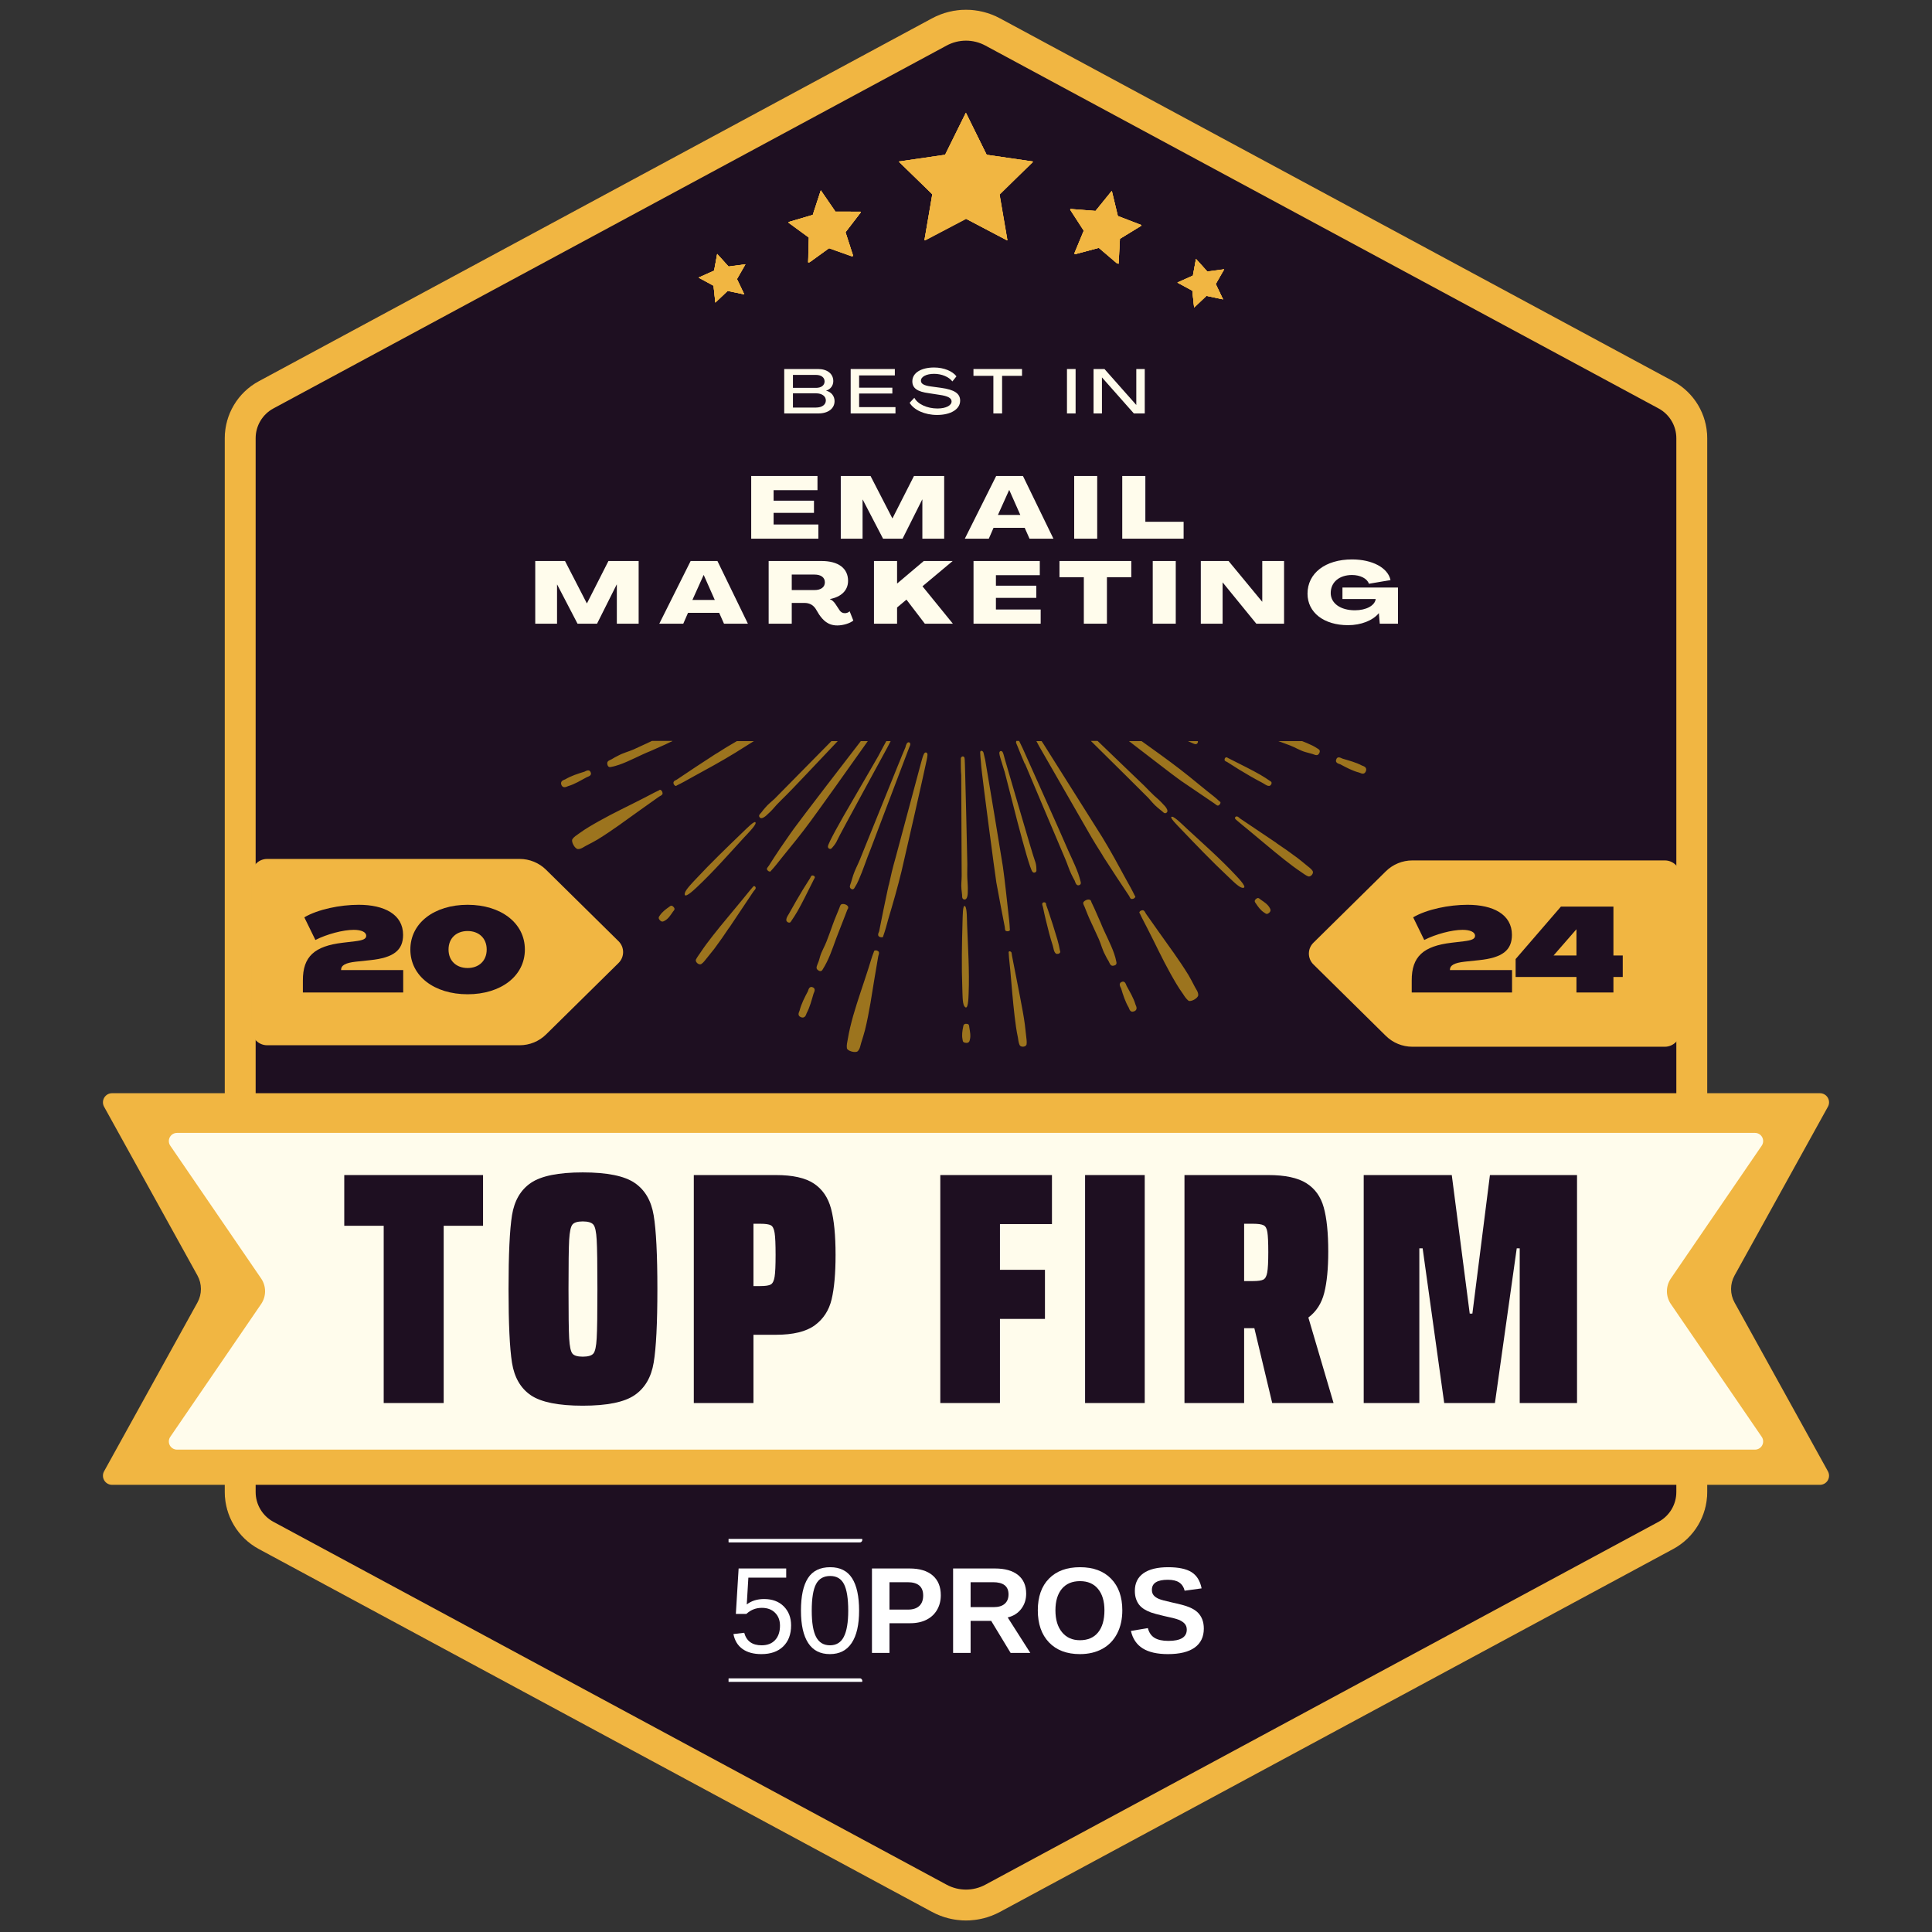
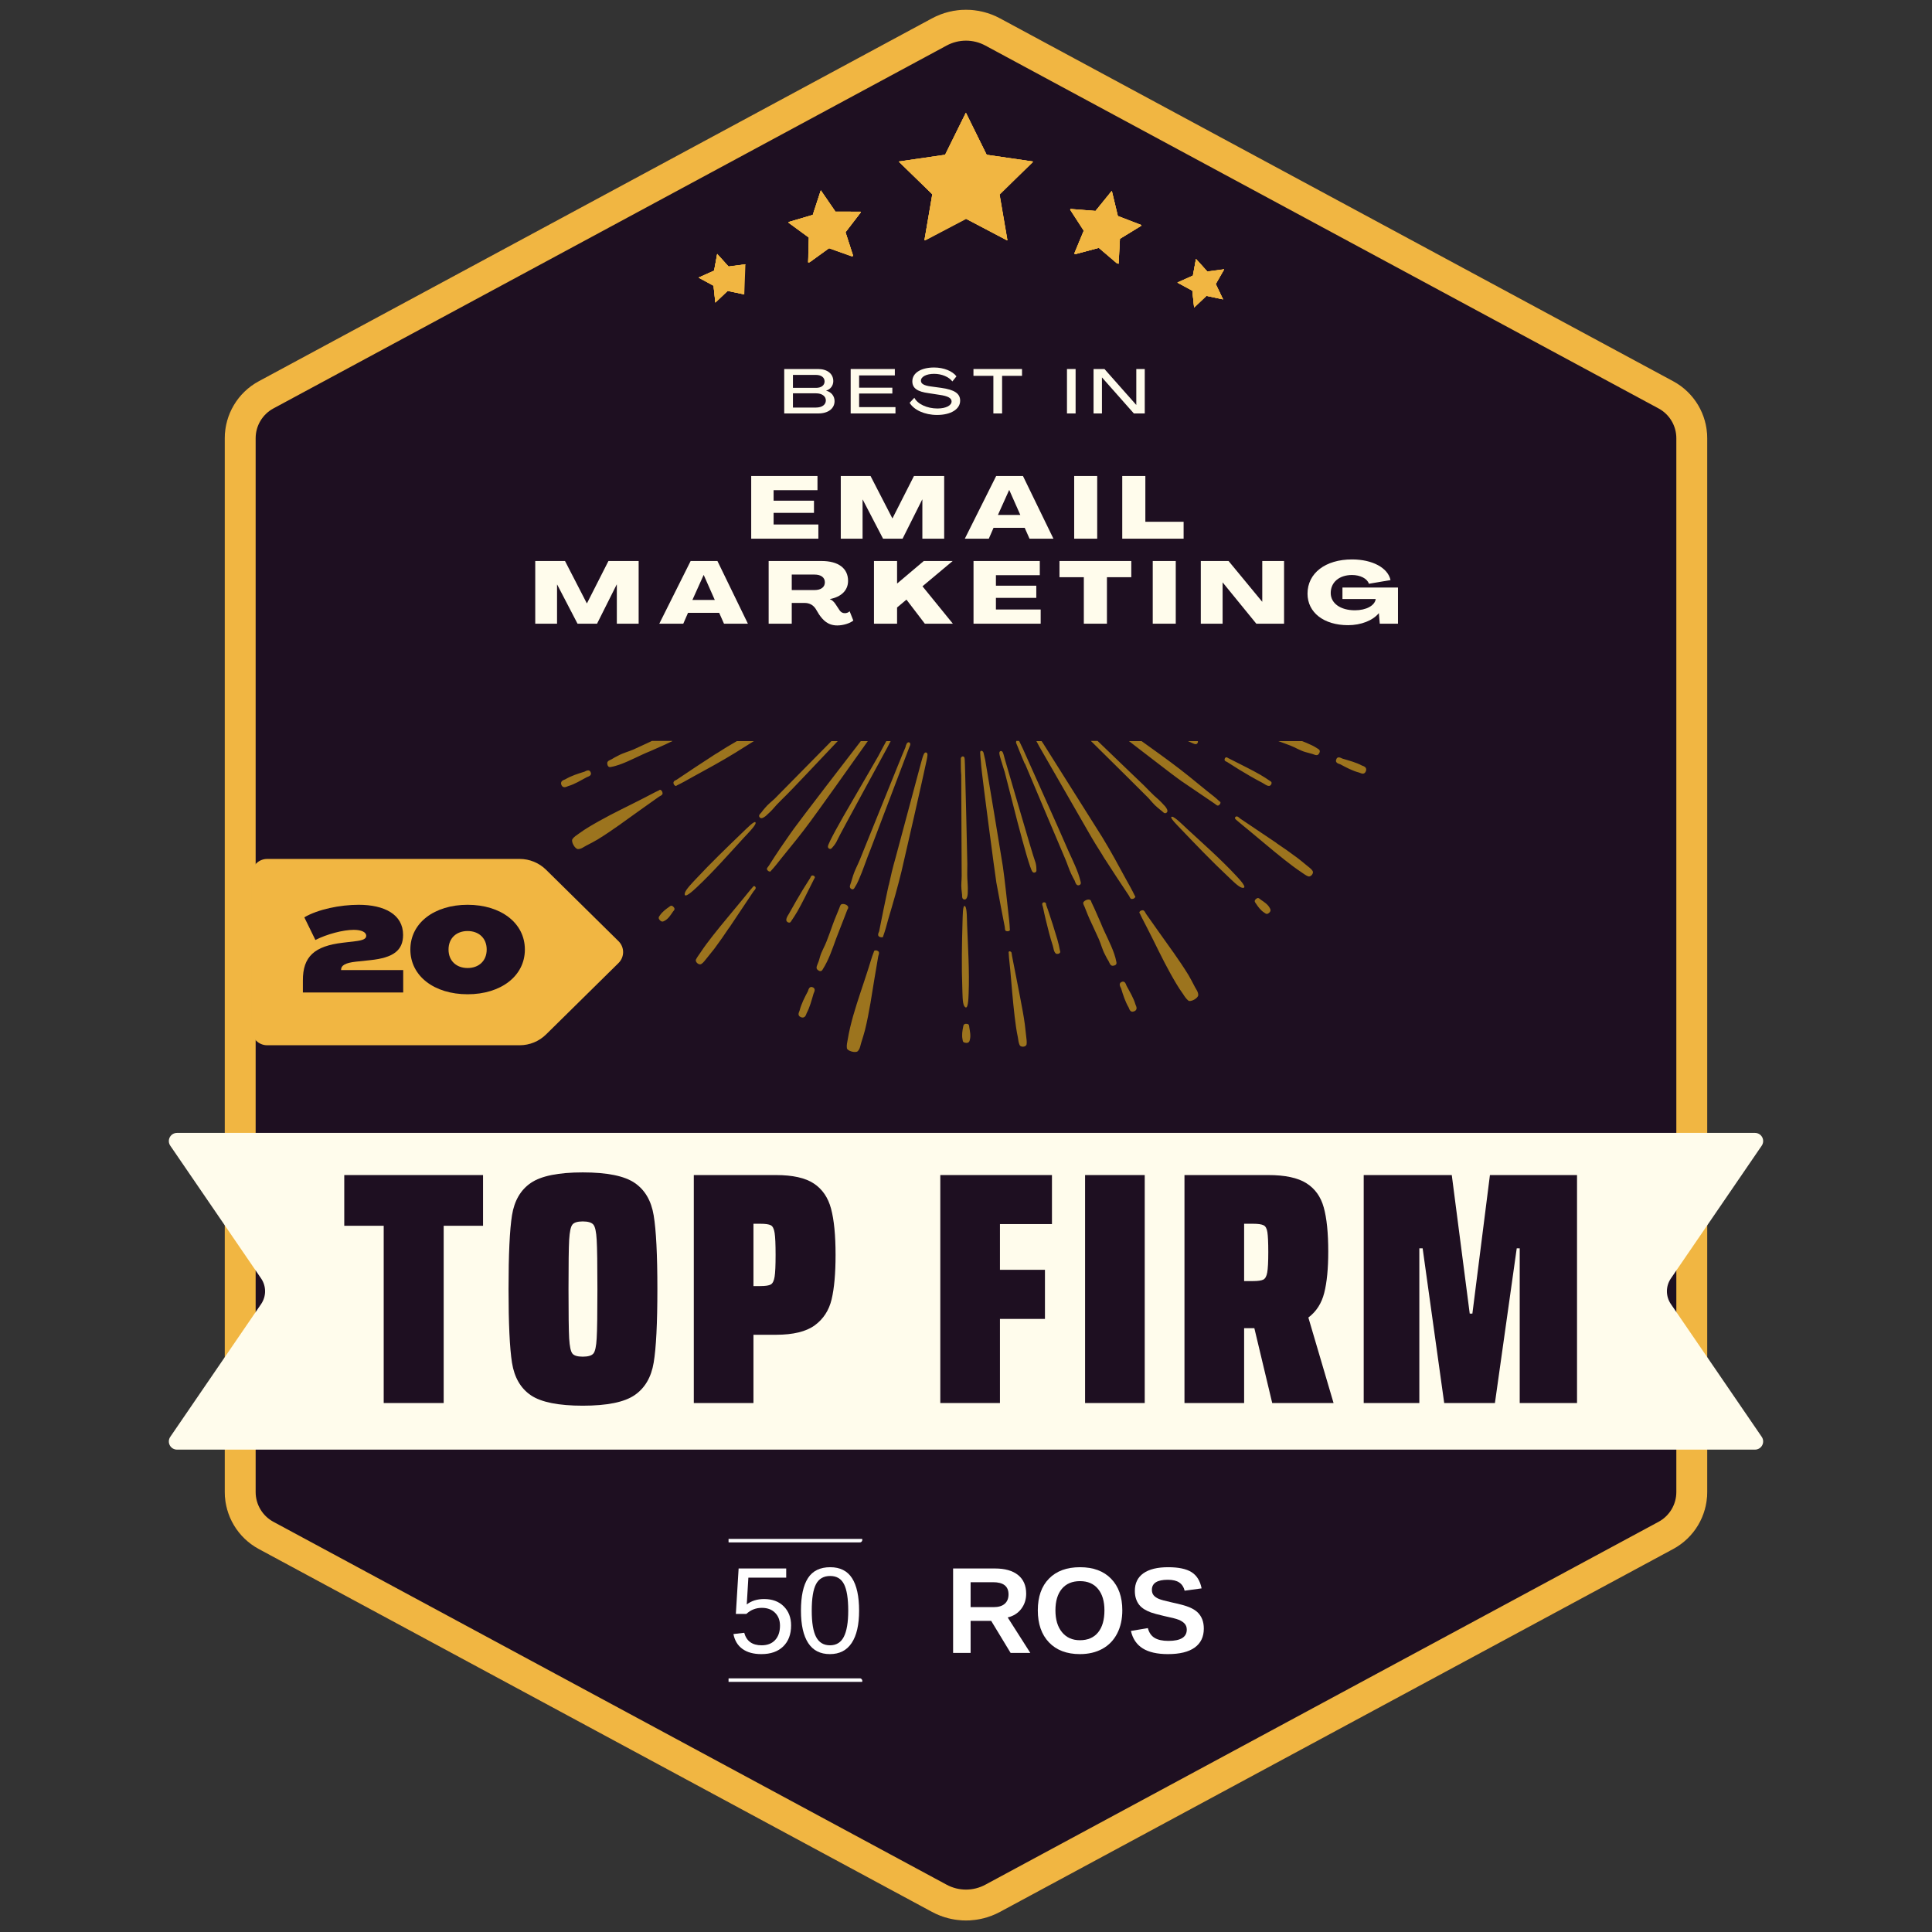
<svg xmlns="http://www.w3.org/2000/svg" width="500" viewBox="0 0 375 375" height="500" preserveAspectRatio="xMidYMid meet">
  <rect x="0" y="0" width="375" height="375" fill="#333333" stroke="none" />
  <defs>
    <g />
    <clipPath id="f4e6606935">
      <path d="M 43.621 1.125 L 331.379 1.125 L 331.379 373 L 43.621 373 Z M 43.621 1.125 " clip-rule="nonzero" />
    </clipPath>
    <clipPath id="77a261acf3">
      <path d="M 194.102 3.559 L 324.777 73.996 C 328.844 76.188 331.379 80.438 331.379 85.055 L 331.379 289.609 C 331.379 294.227 328.844 298.477 324.777 300.668 L 194.102 371.105 C 189.98 373.328 185.02 373.328 180.898 371.105 L 50.223 300.668 C 46.156 298.477 43.621 294.227 43.621 289.609 L 43.621 85.055 C 43.621 80.438 46.156 76.188 50.223 73.996 L 180.898 3.559 C 185.02 1.336 189.98 1.336 194.102 3.559 Z M 194.102 3.559 " clip-rule="nonzero" />
    </clipPath>
    <clipPath id="fd29b28bf1">
      <path d="M 43.621 1 L 331.621 1 L 331.621 373 L 43.621 373 Z M 43.621 1 " clip-rule="nonzero" />
    </clipPath>
    <clipPath id="1f3d47753a">
      <path d="M 194.102 3.559 L 324.773 73.996 C 328.84 76.188 331.375 80.438 331.375 85.055 L 331.375 289.605 C 331.375 294.223 328.84 298.473 324.773 300.664 L 194.102 371.102 C 189.98 373.324 185.016 373.324 180.895 371.102 L 50.223 300.664 C 46.156 298.473 43.621 294.223 43.621 289.605 L 43.621 85.055 C 43.621 80.438 46.156 76.188 50.223 73.996 L 180.895 3.559 C 185.016 1.336 189.98 1.336 194.102 3.559 Z M 194.102 3.559 " clip-rule="nonzero" />
    </clipPath>
    <clipPath id="fc8f3c4410">
      <path d="M 19.641 212.191 L 355.148 212.191 L 355.148 288.203 L 19.641 288.203 Z M 19.641 212.191 " clip-rule="nonzero" />
    </clipPath>
    <clipPath id="354a2079e3">
      <path d="M 353.25 212.191 L 21.75 212.191 C 21.125 212.191 20.543 212.523 20.227 213.062 C 19.91 213.602 19.898 214.27 20.203 214.816 L 38.324 247.57 C 39.227 249.207 39.227 251.188 38.324 252.82 L 20.203 285.578 C 19.898 286.125 19.91 286.793 20.227 287.332 C 20.543 287.871 21.125 288.203 21.75 288.203 L 353.25 288.203 C 353.875 288.203 354.457 287.871 354.773 287.332 C 355.09 286.793 355.102 286.125 354.797 285.578 L 336.676 252.82 C 335.773 251.188 335.773 249.207 336.676 247.57 L 354.797 214.816 C 355.102 214.27 355.09 213.602 354.773 213.062 C 354.457 212.523 353.875 212.191 353.25 212.191 Z M 353.25 212.191 " clip-rule="nonzero" />
    </clipPath>
    <clipPath id="5c6e7ce5ea">
      <path d="M 32.555 219.895 L 342.344 219.895 L 342.344 281.371 L 32.555 281.371 Z M 32.555 219.895 " clip-rule="nonzero" />
    </clipPath>
    <clipPath id="a5a1a39657">
      <path d="M 340.645 219.895 L 34.355 219.895 C 33.77 219.895 33.23 220.219 32.957 220.738 C 32.68 221.258 32.719 221.887 33.047 222.371 L 50.688 248.156 C 51.707 249.648 51.707 251.617 50.688 253.109 L 33.047 278.895 C 32.719 279.379 32.68 280.008 32.957 280.527 C 33.23 281.047 33.77 281.371 34.355 281.371 L 340.645 281.371 C 341.23 281.371 341.77 281.047 342.043 280.527 C 342.32 280.008 342.281 279.379 341.953 278.895 L 324.312 253.109 C 323.293 251.617 323.293 249.648 324.312 248.156 L 341.953 222.371 C 342.281 221.887 342.32 221.258 342.043 220.738 C 341.77 220.219 341.23 219.895 340.645 219.895 Z M 340.645 219.895 " clip-rule="nonzero" />
    </clipPath>
    <clipPath id="cedf5fd573">
      <path d="M 174.449 21.883 L 200.699 21.883 L 200.699 46.633 L 174.449 46.633 Z M 174.449 21.883 " clip-rule="nonzero" />
    </clipPath>
    <clipPath id="374ef5893f">
      <path d="M 85.527 143.008 L 292.527 143.008 L 292.527 204.449 L 85.527 204.449 Z M 85.527 143.008 " clip-rule="nonzero" />
    </clipPath>
    <clipPath id="c93f6963d5">
      <path d="M 48.852 166.719 L 121 166.719 L 121 202.883 L 48.852 202.883 Z M 48.852 166.719 " clip-rule="nonzero" />
    </clipPath>
    <clipPath id="366138e195">
      <path d="M 100.863 166.719 L 51.852 166.719 C 51.059 166.719 50.293 167.035 49.73 167.598 C 49.168 168.16 48.852 168.926 48.852 169.719 L 48.852 199.883 C 48.852 200.68 49.168 201.441 49.73 202.004 C 50.293 202.566 51.059 202.883 51.852 202.883 L 100.863 202.883 C 102.789 202.883 104.633 202.129 106 200.777 L 120.066 186.91 C 120.629 186.352 120.945 185.594 120.945 184.801 C 120.945 184.012 120.629 183.25 120.066 182.695 L 106 168.828 C 104.633 167.477 102.789 166.719 100.863 166.719 Z M 100.863 166.719 " clip-rule="nonzero" />
    </clipPath>
    <clipPath id="43fe7a5649">
-       <path d="M 254 167.008 L 326.145 167.008 L 326.145 203.172 L 254 203.172 Z M 254 167.008 " clip-rule="nonzero" />
-     </clipPath>
+       </clipPath>
    <clipPath id="edf4a9fb28">
      <path d="M 274.133 203.172 L 323.145 203.172 C 323.941 203.172 324.703 202.855 325.266 202.293 C 325.828 201.73 326.145 200.969 326.145 200.172 L 326.145 170.008 C 326.145 169.211 325.828 168.449 325.266 167.887 C 324.703 167.324 323.941 167.008 323.145 167.008 L 274.133 167.008 C 272.211 167.008 270.367 167.766 268.996 169.113 L 254.934 182.984 C 254.371 183.539 254.051 184.297 254.051 185.09 C 254.051 185.883 254.371 186.641 254.934 187.195 L 268.996 201.066 C 270.367 202.414 272.211 203.172 274.133 203.172 Z M 274.133 203.172 " clip-rule="nonzero" />
    </clipPath>
    <clipPath id="3f51e1379d">
      <path d="M 152 36 L 168 36 L 168 52 L 152 52 Z M 152 36 " clip-rule="nonzero" />
    </clipPath>
    <clipPath id="e7b2255409">
      <path d="M 152.188 37.961 L 166.293 35.941 L 168.203 49.305 L 154.098 51.324 Z M 152.188 37.961 " clip-rule="nonzero" />
    </clipPath>
    <clipPath id="43a8910dee">
      <path d="M 166.434 35.922 L 152.324 37.941 L 154.238 51.305 L 168.344 49.285 Z M 166.434 35.922 " clip-rule="nonzero" />
    </clipPath>
    <clipPath id="1496a76070">
      <path d="M 135 49 L 145 49 L 145 59 L 135 59 Z M 135 49 " clip-rule="nonzero" />
    </clipPath>
    <clipPath id="9e8b442a19">
      <path d="M 137.508 48.648 L 146.66 52.008 L 143.559 60.457 L 134.406 57.094 Z M 137.508 48.648 " clip-rule="nonzero" />
    </clipPath>
    <clipPath id="bd483ee3b3">
      <path d="M 143.281 60.367 L 134.129 57.004 L 137.23 48.559 L 146.383 51.918 Z M 143.281 60.367 " clip-rule="nonzero" />
    </clipPath>
    <clipPath id="2ef836aebc">
      <path d="M 207 37 L 222 37 L 222 52 L 207 52 Z M 207 37 " clip-rule="nonzero" />
    </clipPath>
    <clipPath id="767ab57272">
      <path d="M 208.773 35.449 L 222.672 38.602 L 219.688 51.766 L 205.789 48.617 Z M 208.773 35.449 " clip-rule="nonzero" />
    </clipPath>
    <clipPath id="05d86d26bb">
      <path d="M 222.809 38.633 L 208.914 35.48 L 205.926 48.648 L 219.824 51.797 Z M 222.809 38.633 " clip-rule="nonzero" />
    </clipPath>
    <clipPath id="832d5085cc">
      <path d="M 228 50 L 238 50 L 238 60 L 228 60 Z M 228 50 " clip-rule="nonzero" />
    </clipPath>
    <clipPath id="d6d90f5967">
      <path d="M 230.438 49.613 L 239.594 52.973 L 236.488 61.422 L 227.336 58.059 Z M 230.438 49.613 " clip-rule="nonzero" />
    </clipPath>
    <clipPath id="5215be684f">
      <path d="M 236.211 61.332 L 227.059 57.969 L 230.16 49.523 L 239.312 52.883 Z M 236.211 61.332 " clip-rule="nonzero" />
    </clipPath>
    <clipPath id="ce2140b572">
      <path d="M 219 304 L 233.66 304 L 233.66 322 L 219 322 Z M 219 304 " clip-rule="nonzero" />
    </clipPath>
    <clipPath id="9a404669c0">
      <path d="M 141.41 325 L 168 325 L 168 326.449 L 141.41 326.449 Z M 141.41 325 " clip-rule="nonzero" />
    </clipPath>
    <clipPath id="196b23bf13">
      <path d="M 141.41 298.699 L 168 298.699 L 168 300 L 141.41 300 Z M 141.41 298.699 " clip-rule="nonzero" />
    </clipPath>
  </defs>
  <g clip-path="url(#f4e6606935)">
    <g clip-path="url(#77a261acf3)">
      <path fill="#1e0f21" d="M 43.621 0 L 331.379 0 L 331.379 374.309 L 43.621 374.309 Z M 43.621 0 " fill-opacity="1" fill-rule="nonzero" />
    </g>
  </g>
  <g clip-path="url(#fd29b28bf1)">
    <g clip-path="url(#1f3d47753a)">
      <path stroke-linecap="butt" transform="matrix(0.75, 0, 0, 0.75, 43.621, 0)" fill="none" stroke-linejoin="miter" d="M 200.64 4.745 L 374.869 98.661 C 380.291 101.583 383.672 107.25 383.672 113.406 L 383.672 386.14 C 383.672 392.297 380.291 397.963 374.869 400.885 L 200.64 494.802 C 195.145 497.765 188.526 497.765 183.031 494.802 L 8.802 400.885 C 3.38 397.963 -0 392.297 -0 386.14 L -0 113.406 C -0 107.25 3.38 101.583 8.802 98.661 L 183.031 4.745 C 188.526 1.781 195.145 1.781 200.64 4.745 Z M 200.64 4.745 " stroke="#f1b642" stroke-width="16" stroke-opacity="1" stroke-miterlimit="4" />
    </g>
  </g>
  <g clip-path="url(#fc8f3c4410)">
    <g clip-path="url(#354a2079e3)">
-       <path fill="#f1b642" d="M 18.75 212.191 L 356.336 212.191 L 356.336 288.203 L 18.75 288.203 Z M 18.75 212.191 " fill-opacity="1" fill-rule="nonzero" />
-     </g>
+       </g>
  </g>
  <g clip-path="url(#5c6e7ce5ea)">
    <g clip-path="url(#a5a1a39657)">
      <path fill="#fffcec" d="M 31.355 219.895 L 343.543 219.895 L 343.543 281.371 L 31.355 281.371 Z M 31.355 219.895 " fill-opacity="1" fill-rule="nonzero" />
    </g>
  </g>
  <g clip-path="url(#cedf5fd573)">
    <path fill="#f1b642" d="M 187.531 21.965 L 191.555 30.117 L 200.547 31.426 L 194.039 37.773 L 195.578 46.73 L 187.531 42.5 L 179.48 46.73 L 181.02 37.773 L 174.512 31.426 L 183.508 30.117 Z M 187.531 21.965 " fill-opacity="1" fill-rule="nonzero" />
    <path fill="#f1b642" d="M 187.469 21.887 L 191.496 30.039 L 200.492 31.348 L 193.98 37.695 L 195.516 46.652 L 187.469 42.422 L 179.426 46.652 L 180.961 37.695 L 174.449 31.348 L 183.445 30.039 Z M 187.469 21.887 " fill-opacity="1" fill-rule="nonzero" />
    <path fill="#f1b642" d="M 187.469 21.887 L 191.496 30.039 L 200.492 31.348 L 193.98 37.695 L 195.516 46.652 L 187.469 42.422 L 179.426 46.652 L 180.961 37.695 L 174.449 31.348 L 183.445 30.039 Z M 187.469 21.887 " fill-opacity="1" fill-rule="nonzero" />
    <path fill="#f1b642" d="M 187.469 21.887 L 191.496 30.039 L 200.492 31.348 L 193.98 37.695 L 195.516 46.652 L 187.469 42.422 L 179.426 46.652 L 180.961 37.695 L 174.449 31.348 L 183.445 30.039 Z M 187.469 21.887 " fill-opacity="1" fill-rule="nonzero" />
  </g>
  <g clip-path="url(#374ef5893f)">
    <path fill="#9c741e" d="M 290.375 117.434 C 290.332 117.434 290.25 117.434 290.207 117.434 C 288.855 117.434 287.5 117.52 286.105 117.477 C 285.516 117.434 284.922 117.52 284.328 117.602 C 284.16 117.645 283.867 117.645 283.781 117.816 C 283.695 118.027 283.867 118.113 284.035 118.156 C 285.176 118.492 286.527 118.281 287.711 118.281 C 287.711 118.281 287.711 118.281 287.797 118.281 C 288.559 118.324 289.363 118.324 290.121 118.324 C 290.293 118.324 290.504 118.324 290.715 118.324 L 289.488 120.316 C 288.473 120.273 287.461 120.273 286.445 120.273 C 283.23 120.316 279.973 120.402 276.762 120.527 C 275.621 120.57 274.438 120.57 273.297 120.656 C 273.211 120.656 273.125 120.656 273.039 120.699 C 272.785 120.824 272.914 121.078 273.125 121.164 C 273.336 121.207 273.633 121.164 273.887 121.207 C 276.637 121.293 279.383 121.375 282.133 121.461 C 281.922 121.461 281.965 121.461 282.895 121.504 C 283.23 121.504 283.188 121.504 283.02 121.504 C 284.836 121.547 286.656 121.59 288.473 121.59 C 288.559 121.59 288.684 121.59 288.77 121.59 L 287.375 123.793 C 287.289 123.793 287.164 123.793 287.078 123.793 C 286.148 123.793 285.258 123.793 284.328 123.836 C 283.355 123.836 282.344 123.879 281.371 123.879 C 280.441 123.879 279.551 123.836 278.664 123.879 C 278.453 123.879 276.719 123.879 277.059 124.387 C 277.184 124.602 277.734 124.559 277.945 124.559 C 278.367 124.602 278.75 124.602 279.172 124.641 C 280.102 124.684 281.031 124.602 281.922 124.602 C 282.895 124.602 283.867 124.641 284.879 124.641 C 285.516 124.641 286.148 124.641 286.824 124.641 L 285.133 127.355 C 284.035 127.355 282.934 127.312 281.879 127.312 C 278.41 127.355 274.945 127.441 271.52 127.57 C 270.293 127.609 269.066 127.609 267.883 127.695 C 267.797 127.695 267.672 127.695 267.629 127.738 C 267.375 127.867 267.5 128.121 267.711 128.203 C 267.969 128.289 268.305 128.203 268.559 128.246 C 271.52 128.332 274.52 128.418 277.48 128.5 C 277.184 128.5 277.141 128.5 278.242 128.5 C 278.621 128.5 278.582 128.5 278.367 128.5 C 280.312 128.543 282.258 128.586 284.203 128.586 C 284.289 128.586 284.371 128.586 284.414 128.586 L 282.895 131.004 C 282.047 131.004 281.16 131.004 280.312 131.004 C 277.945 131.047 275.621 130.961 273.254 131.047 C 272.66 131.09 272.066 131.09 271.52 131.172 C 271.309 131.172 270.801 131.215 271.012 131.555 C 271.18 131.809 271.941 131.727 272.195 131.766 C 272.746 131.809 273.254 131.809 273.801 131.852 C 274.945 131.895 276.086 131.809 277.27 131.809 C 278.496 131.809 279.723 131.852 280.988 131.852 C 281.453 131.852 281.922 131.852 282.387 131.852 L 278.832 137.492 C 277.902 137.535 276.973 137.535 276.086 137.492 C 275.492 137.449 274.902 137.535 274.309 137.617 C 274.141 137.66 273.844 137.66 273.758 137.832 C 273.676 138.043 273.844 138.129 274.016 138.172 C 275.156 138.512 276.508 138.297 277.691 138.297 C 277.691 138.297 277.691 138.297 277.777 138.297 C 277.945 138.297 278.156 138.297 278.324 138.297 L 276.762 140.758 L 101.379 140.758 L 100.406 139.188 C 100.699 139.188 101 139.188 101.293 139.188 C 104.508 139.145 107.762 139.059 110.977 138.934 C 112.117 138.891 113.301 138.891 114.441 138.809 C 114.527 138.809 114.613 138.809 114.695 138.762 C 114.949 138.637 114.824 138.383 114.613 138.297 C 114.402 138.254 114.105 138.297 113.852 138.254 C 111.102 138.172 108.355 138.086 105.605 138 C 105.816 138 105.773 138 104.844 137.957 C 104.508 137.957 104.551 137.957 104.719 137.957 C 103.027 137.914 101.336 137.875 99.602 137.914 L 98.078 135.543 C 99.391 135.543 100.742 135.457 102.055 135.5 C 102.645 135.543 103.238 135.457 103.832 135.371 C 104 135.328 104.293 135.328 104.379 135.16 C 104.465 134.945 104.293 134.863 104.125 134.82 C 102.984 134.48 101.633 134.695 100.449 134.695 C 100.449 134.695 100.449 134.695 100.363 134.695 C 99.602 134.652 98.797 134.652 98.039 134.652 C 97.867 134.652 97.699 134.652 97.531 134.652 L 96.305 132.699 C 96.98 132.699 97.656 132.699 98.336 132.699 C 101.547 132.656 104.805 132.574 108.016 132.445 C 109.156 132.402 110.34 132.402 111.484 132.316 C 111.57 132.316 111.652 132.316 111.738 132.273 C 111.992 132.148 111.863 131.895 111.652 131.809 C 111.441 131.766 111.145 131.809 110.891 131.766 C 108.145 131.684 105.395 131.598 102.645 131.512 C 102.859 131.512 102.816 131.512 101.887 131.469 C 101.547 131.469 101.59 131.469 101.758 131.469 C 99.941 131.426 98.121 131.387 96.305 131.387 C 96.051 131.387 95.797 131.387 95.543 131.387 L 94.105 129.094 C 94.781 129.094 95.414 129.055 96.094 129.094 C 97.023 129.094 97.91 129.137 98.797 129.094 C 99.008 129.094 100.742 129.094 100.406 128.586 C 100.277 128.375 99.73 128.418 99.52 128.418 C 99.094 128.375 98.715 128.375 98.293 128.332 C 97.359 128.289 96.43 128.375 95.543 128.375 C 94.91 128.375 94.273 128.375 93.598 128.332 L 91.906 125.617 C 92.371 125.617 92.879 125.617 93.344 125.617 C 96.812 125.574 100.277 125.488 103.703 125.363 C 104.93 125.32 106.156 125.32 107.34 125.234 C 107.426 125.234 107.551 125.234 107.594 125.191 C 107.848 125.066 107.719 124.812 107.508 124.727 C 107.254 124.641 106.918 124.727 106.664 124.684 C 103.66 124.602 100.699 124.516 97.699 124.43 C 97.996 124.43 98.039 124.43 96.938 124.43 C 96.559 124.43 96.602 124.43 96.812 124.43 C 94.91 124.387 93.008 124.344 91.102 124.344 L 89.582 121.93 C 89.668 121.93 89.707 121.93 89.75 121.93 C 90.172 121.93 90.598 121.93 91.02 121.93 C 92.16 121.93 93.301 121.93 94.402 121.93 C 96.77 121.887 99.094 121.973 101.461 121.887 C 102.055 121.844 102.645 121.844 103.195 121.758 C 103.406 121.758 103.914 121.715 103.703 121.375 C 103.535 121.125 102.773 121.207 102.52 121.164 C 101.969 121.125 101.461 121.125 100.914 121.078 C 99.77 121.035 98.629 121.125 97.445 121.125 C 96.219 121.125 94.992 121.078 93.723 121.078 C 92.5 121.035 91.273 121.078 90.047 121.078 C 89.793 121.078 89.496 121.035 89.242 121.078 C 89.16 121.078 89.117 121.125 89.031 121.164 L 87.508 118.703 C 88.777 118.703 90.047 118.621 91.359 118.664 C 91.949 118.703 92.543 118.621 93.133 118.535 C 93.301 118.492 93.598 118.492 93.684 118.324 C 93.766 118.113 93.598 118.027 93.43 117.984 C 92.289 117.645 90.934 117.855 89.75 117.855 C 89.75 117.855 89.75 117.855 89.668 117.855 C 88.906 117.816 88.102 117.816 87.34 117.816 C 87.297 117.816 87.258 117.816 87.172 117.816 L 88.398 115.82 C 89.285 115.82 90.129 115.863 91.02 115.82 C 94.234 115.777 97.488 115.695 100.699 115.566 C 101.844 115.523 103.027 115.523 104.168 115.441 C 104.254 115.441 104.336 115.441 104.422 115.398 C 104.676 115.27 104.551 115.016 104.336 114.93 C 104.125 114.887 103.832 114.93 103.578 114.887 C 100.828 114.805 98.078 114.719 95.332 114.633 C 95.543 114.633 95.5 114.633 94.57 114.59 C 94.234 114.59 94.273 114.59 94.445 114.59 C 92.668 114.551 90.891 114.508 89.117 114.508 L 90.512 112.301 C 91.359 112.301 92.246 112.301 93.09 112.301 C 94.062 112.301 95.078 112.258 96.051 112.258 C 96.98 112.258 97.867 112.301 98.758 112.258 C 98.969 112.258 100.699 112.258 100.363 111.75 C 100.238 111.539 99.688 111.582 99.477 111.582 C 99.051 111.539 98.672 111.539 98.25 111.496 C 97.316 111.453 96.387 111.539 95.5 111.539 C 94.527 111.539 93.555 111.496 92.543 111.496 C 92.031 111.496 91.527 111.496 91.02 111.496 L 92.711 108.824 C 93.641 108.824 94.613 108.824 95.586 108.824 C 99.051 108.781 102.52 108.699 105.945 108.57 C 107.172 108.527 108.398 108.527 109.578 108.441 C 109.664 108.441 109.793 108.441 109.836 108.402 C 110.09 108.273 109.961 108.02 109.75 107.934 C 109.496 107.848 109.156 107.934 108.906 107.891 C 105.945 107.805 102.941 107.723 99.98 107.637 C 100.277 107.637 100.32 107.637 99.223 107.637 C 98.84 107.637 98.883 107.637 99.094 107.637 C 97.234 107.594 95.332 107.555 93.473 107.555 L 94.992 105.133 C 95.715 105.133 96.43 105.133 97.148 105.133 C 99.52 105.094 101.844 105.176 104.211 105.094 C 104.805 105.051 105.395 105.051 105.945 104.965 C 106.156 104.965 106.664 104.922 106.453 104.586 C 106.285 104.328 105.523 104.414 105.27 104.371 C 104.719 104.328 104.211 104.328 103.66 104.285 C 102.52 104.246 101.379 104.328 100.195 104.328 C 98.969 104.328 97.742 104.285 96.473 104.285 C 96.137 104.285 95.84 104.285 95.5 104.285 L 99.051 98.648 C 99.812 98.648 100.617 98.605 101.379 98.648 C 101.547 98.648 101.672 98.648 101.844 98.648 C 102.309 98.648 102.73 98.605 103.195 98.52 C 103.363 98.477 103.66 98.477 103.746 98.309 C 103.832 98.094 103.66 98.012 103.492 97.969 C 102.688 97.715 101.801 97.758 100.914 97.801 C 100.531 97.801 100.152 97.84 99.812 97.84 C 99.812 97.84 99.812 97.84 99.73 97.84 C 99.688 97.84 99.645 97.84 99.602 97.84 C 99.645 97.84 99.688 97.84 99.73 97.84 C 99.77 97.84 99.77 97.84 99.812 97.84 C 99.77 97.84 99.688 97.84 99.559 97.84 L 101.125 95.34 L 276.68 95.34 L 277.648 96.906 C 277.184 96.906 276.762 96.906 276.297 96.906 C 273.082 96.949 269.828 97.035 266.613 97.164 C 265.473 97.203 264.289 97.203 263.148 97.289 C 263.062 97.289 262.977 97.289 262.895 97.332 C 262.641 97.461 262.766 97.715 262.977 97.801 C 263.188 97.84 263.484 97.801 263.738 97.84 C 266.488 97.926 269.234 98.012 271.984 98.094 C 271.773 98.094 271.816 98.094 272.746 98.137 C 273.082 98.137 273.039 98.137 272.871 98.137 C 274.688 98.18 276.508 98.223 278.324 98.223 C 278.367 98.223 278.367 98.223 278.41 98.223 L 279.891 100.598 C 279.762 100.598 279.68 100.598 279.551 100.598 C 278.199 100.598 276.848 100.68 275.449 100.641 C 274.859 100.598 274.266 100.68 273.676 100.766 C 273.508 100.809 273.211 100.809 273.125 100.98 C 273.039 101.191 273.211 101.277 273.379 101.316 C 274.52 101.656 275.875 101.445 277.059 101.445 C 277.059 101.445 277.059 101.445 277.141 101.445 C 277.902 101.488 278.707 101.488 279.469 101.488 C 279.762 101.488 280.102 101.531 280.441 101.488 L 281.664 103.438 C 280.863 103.438 280.016 103.398 279.215 103.438 C 276 103.48 272.746 103.566 269.531 103.691 C 268.391 103.734 267.207 103.734 266.066 103.82 C 265.98 103.82 265.895 103.82 265.809 103.863 C 265.559 103.988 265.684 104.246 265.895 104.328 C 266.109 104.371 266.402 104.328 266.656 104.371 C 269.402 104.457 272.152 104.543 274.902 104.625 C 274.688 104.625 274.73 104.625 275.66 104.668 C 276 104.668 275.957 104.668 275.789 104.668 C 277.609 104.711 279.426 104.754 281.242 104.754 C 281.625 104.754 282.047 104.754 282.426 104.711 L 283.867 107 C 283.062 107 282.258 107.043 281.453 107.043 C 280.523 107.043 279.637 107 278.75 107.043 C 278.539 107.043 276.805 107.043 277.141 107.555 C 277.27 107.766 277.82 107.723 278.031 107.723 C 278.453 107.766 278.832 107.766 279.258 107.805 C 280.188 107.848 281.117 107.766 282.004 107.766 C 282.809 107.766 283.57 107.805 284.371 107.805 L 286.062 110.52 C 285.43 110.52 284.797 110.52 284.203 110.52 C 280.734 110.562 277.27 110.648 273.844 110.773 C 272.617 110.816 271.395 110.816 270.207 110.902 C 270.125 110.902 269.996 110.902 269.953 110.945 C 269.703 111.07 269.828 111.328 270.039 111.41 C 270.293 111.496 270.633 111.41 270.883 111.453 C 273.887 111.539 276.848 111.621 279.848 111.707 C 279.551 111.707 279.512 111.707 280.609 111.707 C 280.988 111.707 280.949 111.707 280.734 111.707 C 282.68 111.75 284.625 111.793 286.57 111.793 C 286.656 111.793 286.781 111.793 286.867 111.793 L 288.43 114.293 C 288.391 114.293 288.391 114.25 288.348 114.25 C 288.18 114.211 287.922 114.211 287.754 114.211 C 287.332 114.211 286.91 114.211 286.488 114.211 C 285.344 114.211 284.203 114.211 283.105 114.211 C 280.734 114.25 278.41 114.168 276.043 114.25 C 275.449 114.293 274.859 114.293 274.309 114.379 C 274.098 114.379 273.59 114.422 273.801 114.762 C 273.973 115.016 274.73 114.93 274.988 114.973 C 275.535 115.016 276.043 115.016 276.594 115.059 C 277.734 115.102 278.875 115.016 280.059 115.016 C 281.285 115.016 282.512 115.059 283.781 115.059 C 285.008 115.102 286.234 115.059 287.461 115.059 C 287.711 115.059 288.008 115.102 288.262 115.059 C 288.516 115.016 288.684 114.805 288.684 114.59 Z M 292.32 118.156 L 292.109 117.816 L 277.648 94.832 L 277.648 94.363 L 100.406 94.363 L 100.406 94.832 L 85.734 118.156 L 85.945 118.492 L 100.406 141.48 L 100.406 141.945 L 277.691 141.945 L 277.691 141.48 Z M 261.668 137.574 C 261.793 137.535 261.965 137.574 262.09 137.535 C 262.895 137.492 263.695 137.449 264.457 137.449 C 265.809 137.449 267.121 137.449 268.473 137.492 C 269.152 137.492 269.828 137.492 270.504 137.535 C 270.547 137.535 270.59 137.535 270.801 137.535 C 271.223 137.535 271.605 137.574 272.027 137.574 C 272.152 137.574 272.363 137.535 272.492 137.574 C 272.785 137.66 272.703 137.914 272.449 137.957 C 272.238 138 271.984 137.957 271.73 138 C 271.223 138 270.758 138.043 270.25 138.043 C 268.898 138.086 267.586 138.086 266.234 138.086 C 265.305 138.086 264.418 138.086 263.484 138.086 C 262.938 138.086 262.258 138.172 261.711 138 C 261.457 137.914 261.414 137.66 261.668 137.574 Z M 270.293 134.777 C 270.125 134.734 269.953 134.652 270.039 134.438 C 270.125 134.227 270.418 134.27 270.59 134.227 C 271.18 134.141 271.773 134.098 272.363 134.098 C 273.719 134.184 275.07 134.059 276.465 134.059 C 276.93 134.059 277.438 134.016 277.902 134.059 C 278.41 134.141 278.453 134.82 277.902 134.906 C 277.438 134.988 276.891 134.906 276.379 134.906 C 275.621 134.906 274.816 134.863 274.055 134.863 C 273.973 134.863 273.93 134.863 273.973 134.863 C 272.785 134.906 271.477 135.117 270.293 134.777 Z M 273.973 134.906 C 274.016 134.906 274.016 134.906 274.055 134.906 C 274.859 134.945 274.055 134.906 273.973 134.906 Z M 272.324 107.215 C 273.211 107.086 274.098 107.172 274.988 107.215 C 275.156 107.215 275.621 107.172 275.703 107.383 C 275.832 107.68 275.281 107.68 275.113 107.68 C 274.266 107.766 273.336 107.805 272.492 107.723 C 272.324 107.723 271.898 107.723 271.816 107.555 C 271.605 107.297 272.109 107.254 272.324 107.215 Z M 277.566 138.172 C 277.609 138.172 277.609 138.172 277.648 138.172 C 278.453 138.211 277.648 138.172 277.566 138.172 Z M 280.906 131.727 C 281.707 131.727 280.059 131.727 280.906 131.727 Z M 266.781 134.27 C 267.207 134.27 267.586 134.312 268.012 134.312 C 268.137 134.312 268.348 134.27 268.473 134.312 C 268.77 134.395 268.688 134.652 268.434 134.695 C 268.223 134.734 267.969 134.695 267.711 134.734 C 265.895 134.777 264.035 134.82 262.215 134.82 C 261.285 134.82 260.398 134.82 259.469 134.82 C 258.918 134.82 258.242 134.906 257.691 134.734 C 257.441 134.652 257.398 134.395 257.652 134.312 C 257.777 134.27 257.945 134.312 258.074 134.27 C 258.875 134.227 259.68 134.184 260.441 134.184 C 262.469 134.184 264.457 134.184 266.488 134.227 C 266.531 134.27 266.613 134.27 266.781 134.27 Z M 268.18 107.805 C 268.094 107.805 267.926 107.805 267.797 107.766 C 267.672 107.766 267.543 107.723 267.5 107.637 C 267.289 107.297 267.84 107.254 268.012 107.254 C 268.77 107.172 269.574 107.215 270.375 107.254 C 270.504 107.254 270.59 107.254 270.715 107.254 C 270.883 107.254 271.352 107.215 271.434 107.426 C 271.562 107.723 271.012 107.723 270.844 107.723 C 269.953 107.805 269.066 107.848 268.18 107.805 Z M 266.191 124.43 C 266.023 124.43 265.598 124.43 265.516 124.262 C 265.305 123.922 265.852 123.879 266.023 123.879 C 266.91 123.754 267.84 123.836 268.688 123.879 C 268.855 123.879 269.32 123.836 269.402 124.047 C 269.531 124.344 268.98 124.344 268.812 124.344 C 267.926 124.43 267.039 124.516 266.191 124.43 Z M 268.434 131.555 C 266.996 131.598 265.559 131.684 264.078 131.598 C 263.867 131.598 262.938 131.684 262.895 131.344 C 262.852 130.961 263.867 131.047 264.078 131.004 C 265.516 130.918 266.953 131.004 268.434 131.047 C 268.602 131.047 269.574 130.961 269.617 131.301 C 269.617 131.641 268.602 131.555 268.434 131.555 Z M 282.176 118.07 C 281.965 118.113 281.707 118.07 281.453 118.113 C 279.637 118.156 277.777 118.195 275.957 118.195 C 275.027 118.195 274.141 118.195 273.211 118.195 C 272.66 118.195 271.984 118.281 271.434 118.113 C 271.18 118.027 271.137 117.773 271.395 117.688 C 271.52 117.645 271.688 117.688 271.816 117.645 C 272.617 117.602 273.422 117.559 274.184 117.559 C 276.211 117.559 278.199 117.559 280.23 117.602 C 280.273 117.602 280.312 117.602 280.523 117.602 C 280.949 117.602 281.328 117.645 281.75 117.645 C 281.879 117.645 282.09 117.602 282.215 117.645 C 282.469 117.773 282.387 118.027 282.176 118.07 Z M 271.223 114.887 C 269.785 114.93 268.348 115.016 266.867 114.93 C 266.656 114.93 265.727 115.016 265.684 114.676 C 265.641 114.293 266.656 114.379 266.867 114.34 C 268.305 114.25 269.742 114.34 271.223 114.379 C 271.395 114.379 272.363 114.293 272.406 114.633 C 272.406 114.973 271.395 114.887 271.223 114.887 Z M 283.652 115.102 C 284.5 115.102 282.852 115.059 283.652 115.102 Z M 272.195 123.879 C 273.082 123.754 273.973 123.836 274.859 123.879 C 275.027 123.879 275.492 123.836 275.578 124.047 C 275.703 124.344 275.156 124.344 274.988 124.344 C 274.141 124.43 273.211 124.473 272.363 124.387 C 272.195 124.387 271.773 124.387 271.688 124.219 C 271.477 123.922 272.027 123.879 272.195 123.879 Z M 287.672 118.281 C 287.711 118.281 287.711 118.281 287.754 118.281 C 288.559 118.281 287.754 118.281 287.672 118.281 Z M 284.836 124.559 C 285.516 124.602 284.203 124.559 284.836 124.559 Z M 277.102 101.617 C 277.141 101.617 277.141 101.617 277.184 101.617 C 277.945 101.656 277.141 101.656 277.102 101.617 Z M 263.02 101.531 C 262.469 101.531 261.793 101.617 261.246 101.445 C 260.992 101.359 260.949 101.105 261.203 101.02 C 261.328 100.98 261.496 101.02 261.625 100.98 C 262.426 100.938 263.23 100.895 263.992 100.895 C 266.023 100.895 268.012 100.895 270.039 100.938 C 270.082 100.938 270.125 100.938 270.336 100.938 C 270.758 100.938 271.137 100.98 271.562 100.98 C 271.688 100.98 271.898 100.938 272.027 100.98 C 272.324 101.062 272.238 101.316 271.984 101.359 C 271.773 101.402 271.52 101.359 271.266 101.402 C 269.445 101.445 267.586 101.488 265.77 101.488 C 264.84 101.574 263.906 101.574 263.02 101.531 Z M 107.34 101.531 C 107.508 101.574 107.676 101.656 107.594 101.871 C 107.508 102.082 107.215 102.039 107.043 102.082 C 106.453 102.164 105.859 102.207 105.27 102.207 C 103.914 102.125 102.562 102.25 101.168 102.25 C 100.699 102.25 100.195 102.293 99.73 102.25 C 99.223 102.164 99.18 101.488 99.73 101.402 C 100.195 101.316 100.742 101.402 101.25 101.402 C 102.012 101.402 102.816 101.445 103.578 101.445 C 103.66 101.445 103.703 101.445 103.66 101.445 C 104.844 101.402 106.156 101.191 107.34 101.531 Z M 111.441 111.879 C 111.609 111.879 112.031 111.879 112.117 112.047 C 112.328 112.387 111.781 112.43 111.609 112.43 C 110.723 112.555 109.793 112.473 108.945 112.43 C 108.777 112.43 108.312 112.473 108.227 112.258 C 108.102 111.961 108.648 111.961 108.82 111.961 C 109.664 111.879 110.598 111.793 111.441 111.879 Z M 109.199 104.797 C 110.637 104.754 112.074 104.668 113.555 104.754 C 113.766 104.754 114.695 104.668 114.738 105.008 C 114.781 105.391 113.766 105.305 113.555 105.348 C 112.117 105.434 110.68 105.348 109.199 105.305 C 109.031 105.305 108.059 105.391 108.016 105.051 C 108.016 104.668 109.031 104.797 109.199 104.797 Z M 103.66 101.402 C 103.621 101.402 103.621 101.402 103.578 101.402 C 102.773 101.359 103.578 101.402 103.66 101.402 Z M 119.938 101.996 C 119.812 102.039 119.645 101.996 119.516 102.039 C 118.797 102.082 118.078 102.082 117.316 102.125 C 117.234 102.125 117.191 102.125 117.105 102.125 C 115.078 102.125 113.09 102.125 111.059 102.082 C 111.02 102.082 110.977 102.082 110.766 102.082 C 110.34 102.082 109.961 102.039 109.539 102.039 C 109.41 102.039 109.199 102.082 109.074 102.039 C 108.777 101.953 108.863 101.699 109.117 101.656 C 109.328 101.617 109.578 101.656 109.836 101.617 C 111.145 101.574 112.457 101.574 113.766 101.531 C 114.316 101.531 114.824 101.531 115.375 101.531 C 116.305 101.531 117.191 101.531 118.121 101.531 C 118.672 101.531 119.348 101.445 119.898 101.617 C 120.191 101.656 120.234 101.914 119.938 101.996 Z M 115.922 98.73 C 115.797 98.773 115.625 98.73 115.5 98.773 C 114.695 98.816 113.895 98.859 113.133 98.859 C 112.75 98.859 112.414 98.859 112.031 98.859 C 110.383 98.859 108.734 98.859 107.086 98.816 C 107.043 98.816 107 98.816 106.789 98.816 C 106.367 98.816 105.984 98.773 105.562 98.773 C 105.438 98.773 105.227 98.816 105.098 98.773 C 104.805 98.688 104.887 98.434 105.141 98.391 C 105.352 98.348 105.605 98.391 105.859 98.348 C 107.297 98.309 108.734 98.266 110.129 98.266 C 110.555 98.266 110.934 98.266 111.355 98.266 C 112.285 98.266 113.176 98.266 114.105 98.266 C 114.652 98.266 115.332 98.18 115.883 98.348 C 116.176 98.391 116.219 98.648 115.922 98.73 Z M 109.453 128.543 C 109.621 128.543 110.047 128.543 110.129 128.715 C 110.129 128.758 110.129 128.758 110.172 128.758 C 110.301 129.012 109.836 129.055 109.664 129.094 C 108.863 129.18 108.059 129.137 107.254 129.094 C 107.172 129.094 107.086 129.094 106.957 129.094 C 106.789 129.094 106.324 129.137 106.242 128.926 C 106.113 128.629 106.664 128.629 106.832 128.629 C 107.676 128.5 108.566 128.457 109.453 128.543 Z M 106.41 121.418 C 107.848 121.375 109.285 121.293 110.766 121.375 C 110.977 121.375 111.906 121.293 111.949 121.633 C 111.992 122.012 110.977 121.93 110.766 121.973 C 109.328 122.055 107.891 121.973 106.41 121.93 C 106.242 121.93 105.27 122.012 105.227 121.672 C 105.227 121.336 106.242 121.418 106.41 121.418 Z M 106.242 118.664 C 106.113 118.703 105.945 118.664 105.816 118.703 C 105.016 118.746 104.211 118.789 103.449 118.789 C 101.422 118.789 99.434 118.789 97.402 118.746 C 97.359 118.746 97.316 118.746 97.105 118.746 C 96.684 118.746 96.305 118.703 95.883 118.703 C 95.754 118.703 95.543 118.746 95.414 118.703 C 95.121 118.621 95.203 118.367 95.457 118.324 C 95.672 118.281 95.926 118.324 96.176 118.281 C 97.996 118.238 99.855 118.195 101.672 118.195 C 102.605 118.195 103.492 118.195 104.422 118.195 C 104.973 118.195 105.648 118.113 106.199 118.281 C 106.453 118.281 106.535 118.535 106.242 118.664 Z M 93.938 121.25 C 93.133 121.207 94.781 121.25 93.938 121.25 Z M 105.438 112.473 C 104.551 112.598 103.621 112.516 102.773 112.473 C 102.605 112.473 102.141 112.516 102.055 112.301 C 101.93 112.004 102.477 112.004 102.645 112.004 C 103.492 111.918 104.422 111.879 105.27 111.961 C 105.438 111.961 105.859 111.961 105.945 112.133 C 106.156 112.387 105.605 112.43 105.438 112.473 Z M 114.613 134.777 C 115.164 134.777 115.84 134.695 116.387 134.863 C 116.641 134.945 116.684 135.203 116.43 135.285 C 116.305 135.328 116.133 135.285 116.008 135.328 C 115.203 135.371 114.402 135.414 113.641 135.414 C 111.609 135.414 109.621 135.414 107.594 135.371 C 107.551 135.371 107.508 135.371 107.297 135.371 C 106.875 135.371 106.496 135.328 106.07 135.328 C 105.945 135.328 105.734 135.371 105.605 135.328 C 105.312 135.242 105.395 134.988 105.648 134.945 C 105.859 134.906 106.113 134.945 106.367 134.906 C 108.188 134.863 110.047 134.82 111.863 134.82 C 112.793 134.777 113.684 134.777 114.613 134.777 Z M 105.312 129.094 C 104.422 129.223 103.492 129.137 102.645 129.094 C 102.477 129.094 102.012 129.137 101.93 128.926 C 101.801 128.629 102.352 128.629 102.52 128.629 C 103.363 128.543 104.293 128.5 105.141 128.586 C 105.312 128.586 105.734 128.586 105.816 128.758 C 106.027 129.012 105.48 129.055 105.312 129.094 Z M 89.918 118.027 C 89.879 118.027 89.879 118.027 89.836 118.027 C 89.074 118.027 89.836 118.027 89.918 118.027 Z M 100.531 134.695 C 100.488 134.695 100.488 134.695 100.449 134.695 C 99.688 134.652 100.449 134.695 100.531 134.695 Z M 96.727 104.586 C 95.926 104.586 97.574 104.625 96.727 104.586 Z M 92.793 111.75 C 92.117 111.75 93.43 111.75 92.793 111.75 Z M 252.832 88.723 C 253.336 88.555 253.887 88.383 254.395 88.297 C 254.562 88.258 255.07 88.129 255.156 88.934 C 255.238 89.488 254.52 89.656 254.309 89.781 C 253.887 90.039 253.465 90.293 253 90.504 C 252.07 91.016 251.012 91.266 250.039 91.691 C 249.449 91.945 248.855 92.199 248.305 92.5 L 244.246 92.5 C 245.094 92.117 245.938 91.734 246.785 91.395 C 248.855 90.547 250.801 89.488 252.832 88.723 Z M 263.273 85.883 C 262.133 86.562 260.824 86.984 259.555 87.367 C 259.383 87.41 258.621 88.004 258.328 87.238 C 258.031 86.562 258.961 86.391 259.09 86.305 C 260.273 85.668 261.414 84.949 262.727 84.566 C 262.895 84.523 263.695 83.973 264.035 84.863 C 264.289 85.625 263.445 85.797 263.273 85.883 Z M 260.609 75.363 C 259.344 76.297 257.988 77.062 256.637 77.824 C 253.848 79.395 250.926 80.75 248.051 82.234 C 247.039 82.746 246.066 83.293 245.051 83.762 C 245.008 83.805 244.922 83.891 244.797 83.848 C 244.457 83.719 244.289 83.211 244.418 82.996 C 244.543 82.746 244.879 82.66 245.051 82.531 C 247.504 80.793 249.953 79.055 252.367 77.316 C 252.578 77.145 252.617 77.145 252.535 77.188 C 253.973 76.172 255.453 75.152 256.973 74.219 C 257.691 73.797 258.41 73.414 259.172 73.031 C 259.68 72.777 260.145 72.355 260.781 72.355 C 261.414 72.355 262.176 73.84 261.879 74.262 C 261.582 74.727 261.074 75.023 260.609 75.363 Z M 242.219 85.414 C 242.09 85.668 241.754 85.715 241.543 85.883 C 239.172 87.492 236.762 89.062 234.352 90.633 C 234.777 90.379 235.113 90.164 234.016 90.844 C 233.719 91.055 233.762 91.016 233.93 90.887 C 233.086 91.438 232.238 91.945 231.395 92.453 L 228.012 92.453 C 229.152 91.734 229.957 91.227 230.254 91.055 C 233 89.359 235.832 87.832 238.625 86.305 C 239.594 85.754 240.57 85.203 241.625 84.695 C 241.668 84.652 241.754 84.566 241.836 84.609 C 242.219 84.738 242.344 85.203 242.219 85.414 Z M 219.301 75.746 C 219.555 75.406 219.684 75.152 219.047 76.086 C 218.879 76.34 218.879 76.297 218.965 76.211 C 217.781 77.867 209.363 88.809 206.574 92.453 L 205.18 92.453 C 208.352 87.961 215.031 78.629 215.707 77.738 C 217.484 75.324 219.387 72.992 221.289 70.66 C 221.965 69.809 222.598 68.961 223.359 68.156 C 223.402 68.113 223.445 67.984 223.527 67.984 C 223.867 67.941 224.207 68.324 224.164 68.539 C 224.121 68.75 223.91 68.918 223.781 69.133 C 222.305 71.422 220.824 73.582 219.301 75.746 Z M 237.059 52.211 C 236.301 53.355 235.453 54.5 234.609 55.562 C 232.746 57.938 230.801 60.184 228.898 62.516 C 228.223 63.32 227.547 64.211 226.871 64.977 C 226.828 65.02 226.785 65.102 226.699 65.145 C 226.445 65.23 226.234 64.934 226.32 64.723 C 226.363 64.508 226.574 64.34 226.699 64.168 L 231.352 57.215 C 231.52 56.961 231.52 57 231.438 57.129 C 232.367 55.73 233.34 54.332 234.352 52.973 C 234.82 52.379 235.285 51.785 235.75 51.234 C 236.086 50.852 236.383 50.344 236.848 50.047 C 237.312 49.75 238.074 50.43 237.906 50.895 C 237.652 51.406 237.312 51.828 237.059 52.211 Z M 237.949 66.504 C 235.031 69.641 231.816 72.734 228.73 75.703 C 228.137 76.254 226.277 78.207 226.32 77.402 C 226.32 76.891 228.012 75.195 228.562 74.602 C 231.52 71.379 234.523 67.941 237.734 64.934 C 238.371 64.34 240.316 62.516 240.062 63.785 C 239.934 64.465 238.496 65.906 237.949 66.504 Z M 224.5 80.324 C 223.953 81.004 223.277 81.512 222.641 82.109 C 222.219 82.531 216.34 88.469 212.453 92.453 L 211.184 92.453 C 214.945 88.512 219.895 83.293 220.273 82.914 C 220.906 82.277 221.586 81.641 222.219 80.961 C 222.77 80.324 223.316 79.691 223.953 79.141 C 224.078 79.012 225.219 77.824 225.602 78.629 C 225.77 78.969 225.348 79.266 225.219 79.438 C 225.008 79.734 224.754 80.031 224.5 80.324 Z M 243.062 61.156 C 242.938 61.242 242.641 61.625 242.176 61.031 C 241.879 60.648 242.219 60.395 242.344 60.227 C 242.809 59.547 243.277 58.785 244.035 58.402 C 244.207 58.316 244.629 58.062 245.051 58.742 C 245.262 59.121 244.965 59.336 244.879 59.504 C 244.418 60.184 243.738 60.691 243.062 61.156 Z M 202.43 90.59 C 202.43 90.59 202.473 90.547 202.473 90.504 C 202.43 90.59 202.094 91.227 202.43 90.59 Z M 218.453 62.262 C 217.609 63.746 216.723 65.188 215.793 66.629 C 215.664 66.797 215.621 67.055 215.453 67.18 C 215.242 67.309 214.859 67.18 214.82 66.883 C 214.82 66.754 214.945 66.586 214.988 66.504 L 215.496 65.484 C 216.383 63.746 217.23 61.965 218.203 60.27 C 218.582 59.633 218.965 58.996 219.387 58.402 C 219.469 58.316 219.512 58.148 219.641 58.105 C 219.934 57.977 220.359 58.273 220.359 58.57 C 220.359 59.164 219.895 59.633 219.684 60.098 C 219.301 60.777 218.879 61.496 218.453 62.262 Z M 200.527 92.453 C 200.57 92.371 200.656 92.242 200.695 92.16 C 201.289 91.016 209.957 75.238 210.465 74.094 C 210.676 73.582 211.016 73.117 211.395 72.691 C 211.52 72.566 211.648 72.312 211.945 72.395 C 212.238 72.48 212.281 72.691 212.281 72.863 C 212.238 73.5 209.914 77.656 207.504 81.77 C 205.18 85.754 202.898 89.742 202.473 90.461 C 202.473 90.461 202.473 90.461 202.43 90.547 C 202.094 91.184 201.754 91.82 201.418 92.41 L 200.527 92.41 Z M 198.543 88.977 C 198.543 88.934 198.582 88.934 198.582 88.895 C 198.543 89.062 198.414 89.402 198.543 88.977 Z M 213.805 51.488 C 213.508 52.508 212.918 53.441 212.535 54.457 C 212.113 55.516 211.734 56.621 211.352 57.68 C 210.973 58.742 210.508 59.801 210.086 60.863 C 210 61.074 209.914 61.371 209.789 61.539 C 209.535 61.879 208.434 61.625 208.352 61.074 C 208.309 60.906 208.434 60.691 208.52 60.566 L 208.941 59.461 C 209.324 58.484 209.703 57.469 210.086 56.535 C 210.93 54.5 211.52 52.379 212.496 50.43 C 212.746 49.922 213 49.453 213.297 48.988 C 213.383 48.82 213.68 48.395 214.27 48.902 C 214.734 49.242 214.312 49.879 214.27 50.09 C 214.059 50.555 213.93 51.023 213.805 51.488 Z M 216.172 44.746 C 216.09 44.914 215.961 45.852 215.199 45.512 C 214.523 45.215 215.031 44.449 215.074 44.281 C 215.453 43.008 215.793 41.652 216.426 40.465 C 216.512 40.293 216.68 39.359 217.566 39.742 C 218.328 40.082 217.82 40.801 217.781 41.016 C 217.441 42.328 216.805 43.559 216.172 44.746 Z M 197.145 92.453 L 196.383 92.453 C 196.426 92.371 196.469 92.242 196.512 92.16 L 196.934 91.055 C 197.312 90.078 203.613 73.414 203.996 72.438 C 204.84 70.402 205.477 68.324 206.363 66.332 C 206.574 65.824 206.828 65.355 207.125 64.891 C 207.211 64.723 207.461 64.297 207.926 64.723 C 208.266 65.02 207.883 65.652 207.844 65.867 C 207.715 66.332 207.547 66.797 207.422 67.266 C 207.082 68.281 206.574 69.215 206.152 70.234 C 205.73 71.293 199.301 87.195 198.625 88.852 C 198.668 88.723 198.711 88.637 198.582 88.934 C 198.16 89.996 197.738 91.055 197.273 92.117 C 197.23 92.242 197.188 92.371 197.145 92.453 Z M 211.309 57.68 C 211.605 56.961 211.055 58.402 211.309 57.68 Z M 202.516 55.605 C 202.598 55.855 202.43 56.152 202.348 56.367 C 201.797 59.207 201.207 62.008 200.613 64.805 C 200.695 64.34 200.781 63.914 200.527 65.188 C 200.445 65.527 200.445 65.484 200.484 65.27 C 200.105 67.055 199.684 68.836 199.176 70.57 C 198.965 71.379 194.398 88.383 194.188 89.191 C 194.016 89.742 193.891 90.336 193.637 90.844 C 193.383 91.309 192.918 91.098 192.961 90.633 C 193 90.078 193.129 89.531 193.258 88.977 C 193.551 87.449 197.613 69.598 197.992 68.07 C 198.754 64.934 199.641 61.836 200.57 58.742 C 200.867 57.637 201.164 56.535 201.543 55.477 C 201.586 55.391 201.543 55.305 201.629 55.266 C 202.008 55.137 202.473 55.348 202.516 55.605 Z M 207.379 39.996 C 206.492 43.094 205.391 46.148 204.418 49.199 C 204.078 50.258 203.785 51.363 203.359 52.422 C 203.32 52.508 203.359 52.594 203.234 52.637 C 202.898 52.805 202.43 52.551 202.387 52.336 C 202.305 52.082 202.473 51.785 202.516 51.531 C 203.023 48.562 203.531 45.594 203.996 42.625 C 204.039 42.371 204.039 42.328 204.039 42.414 C 204.332 40.676 204.672 38.895 205.094 37.199 C 205.305 36.395 205.559 35.586 205.812 34.781 C 205.98 34.273 206.023 33.594 206.492 33.129 C 206.914 32.703 208.562 33.168 208.605 33.723 C 208.688 34.312 208.52 34.867 208.434 35.418 C 208.184 36.984 207.801 38.469 207.379 39.996 Z M 182.094 91.098 C 181.969 90.633 181.883 90.121 181.754 89.656 C 181.5 88.297 178.543 70.402 178.332 69.004 C 177.906 66.035 177.613 63.023 177.273 60.055 C 177.145 58.996 177.02 57.938 176.977 56.832 C 176.977 56.75 176.934 56.664 176.977 56.578 C 177.188 56.324 177.695 56.367 177.824 56.535 C 177.949 56.707 177.906 57 177.949 57.215 C 178.457 59.801 178.965 62.43 179.43 65.02 C 179.344 64.594 179.305 64.297 179.516 65.441 C 179.555 65.738 179.555 65.738 179.555 65.609 C 179.938 68.027 182.219 85.543 182.391 87.195 C 182.473 87.961 182.559 88.68 182.602 89.445 C 182.645 89.953 182.727 90.547 182.727 91.055 C 182.77 91.562 182.262 91.523 182.094 91.098 Z M 176.684 52.336 C 176.598 52.125 176.598 51.871 176.555 51.66 L 174.949 43.43 C 174.906 43.219 174.906 43.18 174.906 43.219 C 174.609 41.609 174.27 39.953 174.059 38.301 C 173.977 37.582 173.891 36.816 173.805 36.055 C 173.762 35.543 173.637 34.992 173.723 34.441 C 173.848 33.891 174.863 33.848 175.074 34.312 C 175.285 34.781 175.328 35.289 175.414 35.797 C 175.711 37.156 175.879 38.555 176.047 39.914 C 176.387 42.883 176.641 45.891 176.895 48.902 C 176.977 49.965 177.145 51.023 177.188 52.125 C 177.188 52.211 177.23 52.297 177.188 52.379 C 177.145 52.594 176.809 52.508 176.684 52.336 Z M 185.645 61.242 C 185.266 60.863 185.309 58.484 185.266 57.637 C 185.094 53.227 184.801 48.691 184.969 44.324 C 185.012 43.43 185.051 40.762 185.812 41.863 C 186.195 42.414 186.152 44.449 186.195 45.297 C 186.363 49.582 186.281 54.035 186.152 58.316 C 186.109 59.121 186.152 61.793 185.645 61.242 Z M 185.309 38.43 C 184.801 38.387 184.883 37.918 184.84 37.75 C 184.715 36.945 184.504 36.098 184.758 35.25 C 184.801 35.078 184.926 34.57 185.73 34.781 C 186.152 34.867 186.109 35.25 186.152 35.418 C 186.32 36.223 186.195 37.07 186.023 37.879 C 185.984 38.004 186.023 38.512 185.309 38.43 Z M 186.492 89.445 C 186.492 89.613 186.492 89.781 186.492 89.953 C 186.449 90.293 186.023 90.504 185.812 90.164 C 185.73 90.039 185.773 89.824 185.73 89.656 L 185.688 88.723 C 185.645 87.875 185.223 70.277 185.223 69.426 C 185.223 68.496 185.266 67.605 185.223 66.672 C 185.18 65.824 185.094 64.977 185.137 64.125 C 185.137 63.957 185.094 62.301 185.941 62.602 C 186.281 62.727 186.238 63.238 186.238 63.449 C 186.281 63.828 186.32 64.211 186.363 64.594 C 186.449 65.441 186.32 66.289 186.32 67.18 C 186.32 68.07 186.406 85.035 186.406 86.602 C 186.406 86.477 186.406 86.434 186.406 86.688 C 186.492 87.578 186.492 88.512 186.492 89.445 Z M 186.492 86.645 C 186.492 86.645 186.492 86.602 186.492 86.562 C 186.492 86.73 186.492 86.984 186.492 86.645 Z M 178.035 87.492 C 178.035 87.492 178.035 87.449 177.992 87.41 C 178.035 87.492 178.246 88.172 178.035 87.492 Z M 177.992 87.41 C 177.992 87.41 177.992 87.41 178.035 87.492 C 178.246 88.172 178.457 88.895 178.668 89.57 C 178.797 89.996 178.965 90.504 179.008 90.926 C 179.051 91.438 178.543 91.562 178.332 91.098 C 178.16 90.715 178.074 90.25 177.949 89.824 C 177.57 88.594 172.578 71.293 172.117 70.105 C 171.902 69.598 171.82 69.004 171.82 68.453 C 171.82 68.281 171.734 68.027 171.988 67.859 C 172.285 67.691 172.453 67.816 172.578 67.941 C 173.004 68.41 174.27 72.992 175.496 77.656 C 176.641 82.148 177.781 86.602 177.992 87.41 Z M 170.043 61.922 C 169.918 61.836 169.957 61.625 169.918 61.496 L 169.535 60.438 C 168.902 58.57 168.309 56.707 167.762 54.84 C 167.547 54.121 167.379 53.398 167.254 52.676 C 167.254 52.551 167.125 52.422 167.211 52.297 C 167.336 52 167.844 51.914 168.055 52.082 C 168.477 52.465 168.477 53.145 168.648 53.652 C 168.902 54.457 169.156 55.266 169.367 56.113 C 169.789 57.766 170.211 59.422 170.551 61.117 C 170.594 61.328 170.719 61.539 170.676 61.754 C 170.676 61.965 170.297 62.133 170.043 61.922 Z M 155.242 46.57 C 154.57 46.867 154.398 45.934 154.312 45.809 C 153.68 44.621 152.961 43.473 152.582 42.16 C 152.539 41.992 151.988 41.184 152.879 40.844 C 153.637 40.551 153.809 41.398 153.891 41.566 C 154.57 42.711 154.992 44.027 155.371 45.297 C 155.457 45.512 156.004 46.273 155.242 46.57 Z M 161.121 57.895 C 160.785 57.215 161.461 58.613 161.121 57.895 Z M 161.375 62.473 C 161.207 62.391 161.164 62.133 161.121 62.008 L 160.613 60.945 C 160.191 59.969 159.77 59.039 159.348 58.062 C 158.543 56.027 157.445 54.121 156.723 52.039 C 156.555 51.531 156.387 50.98 156.301 50.473 C 156.262 50.305 156.133 49.793 156.934 49.707 C 157.484 49.625 157.656 50.344 157.781 50.555 C 158.035 50.98 158.289 51.406 158.5 51.871 C 159.008 52.805 159.262 53.863 159.684 54.84 C 160.148 55.898 160.656 56.918 161.121 57.977 C 161.629 58.996 162.051 60.098 162.477 61.156 C 162.559 61.371 162.73 61.625 162.73 61.879 C 162.77 62.219 161.84 62.77 161.375 62.473 Z M 174.145 89.062 C 174.609 90.121 175.031 91.184 175.453 92.242 C 175.496 92.328 175.539 92.41 175.539 92.453 L 174.738 92.453 L 174.398 91.734 C 173.977 90.758 166.66 74.516 166.281 73.539 C 165.434 71.508 164.422 69.598 163.66 67.52 C 163.488 67.012 163.32 66.504 163.191 65.949 C 163.152 65.781 163.023 65.312 163.617 65.23 C 164.082 65.188 164.25 65.906 164.336 66.121 C 164.59 66.543 164.801 67.012 165.012 67.434 C 165.477 68.41 165.773 69.426 166.195 70.402 C 166.617 71.422 173.34 87.238 174.02 88.895 C 174.059 88.852 174.02 88.809 174.145 89.062 Z M 174.145 89.062 C 174.145 89.02 174.102 89.02 174.102 88.977 C 174.188 89.148 174.355 89.488 174.145 89.062 Z M 171.27 92.285 C 171.312 92.328 171.312 92.41 171.355 92.453 L 170.254 92.453 C 168.605 89.867 159.855 75.918 159.051 74.645 C 157.359 71.887 155.836 69.047 154.312 66.246 C 153.766 65.27 153.215 64.297 152.707 63.238 C 152.664 63.195 152.582 63.109 152.621 63.023 C 152.75 62.684 153.215 62.559 153.426 62.641 C 153.68 62.77 153.723 63.109 153.891 63.32 C 155.5 65.695 157.062 68.113 158.625 70.531 C 158.375 70.105 158.164 69.766 158.84 70.871 C 159.051 71.168 159.008 71.125 158.883 70.953 C 159.855 72.48 160.828 74.051 161.715 75.621 C 162.094 76.34 170.848 91.562 171.27 92.285 Z M 151.016 60.438 C 150.762 60.309 150.68 59.969 150.551 59.801 C 148.816 57.34 147.086 54.883 145.352 52.465 C 145.184 52.254 145.184 52.211 145.223 52.297 C 144.211 50.852 143.195 49.367 142.266 47.844 C 141.84 47.121 141.461 46.359 141.078 45.637 C 140.828 45.129 140.402 44.664 140.402 44.027 C 140.402 43.391 141.883 42.625 142.309 42.922 C 142.77 43.305 143.066 43.77 143.363 44.238 C 144.293 45.512 145.055 46.867 145.816 48.223 C 147.379 51.023 148.734 53.949 150.215 56.832 C 150.719 57.852 151.27 58.824 151.734 59.844 C 151.777 59.887 151.863 59.969 151.82 60.098 C 151.734 60.395 151.227 60.566 151.016 60.438 Z M 145.773 89.273 C 143.363 87.492 141.039 85.586 138.715 83.676 C 137.867 82.996 137.023 82.363 136.219 81.598 C 136.176 81.559 136.051 81.512 136.051 81.43 C 136.008 81.09 136.387 80.75 136.598 80.793 C 136.809 80.836 136.98 81.047 137.191 81.176 C 139.387 82.66 141.547 84.141 143.742 85.625 C 143.406 85.375 143.195 85.246 144.082 85.883 C 144.336 86.051 144.293 86.051 144.211 85.965 C 145.141 86.645 148.902 89.531 152.707 92.453 L 150.172 92.453 C 147.93 90.844 146.152 89.531 145.773 89.273 Z M 133.258 78.293 C 133.344 78.547 133.047 78.758 132.836 78.672 C 132.625 78.629 132.453 78.418 132.285 78.293 L 125.352 73.625 C 125.098 73.457 125.141 73.457 125.266 73.539 C 123.871 72.609 122.477 71.633 121.125 70.617 C 120.531 70.148 119.938 69.684 119.391 69.215 C 119.008 68.875 118.504 68.578 118.207 68.113 C 117.91 67.648 118.586 66.883 119.051 67.055 C 119.516 67.223 119.938 67.562 120.32 67.816 C 121.461 68.578 122.602 69.426 123.66 70.277 C 126.027 72.141 128.27 74.094 130.594 76 C 131.398 76.68 132.285 77.355 133.047 78.035 C 133.133 78.164 133.258 78.207 133.258 78.293 Z M 129.117 62.727 C 128.734 63.023 128.48 62.684 128.312 62.559 C 127.637 62.09 126.875 61.625 126.492 60.863 C 126.41 60.691 126.156 60.27 126.832 59.844 C 127.211 59.633 127.426 59.93 127.594 60.012 C 128.27 60.438 128.777 61.117 129.242 61.836 C 129.328 61.965 129.707 62.301 129.117 62.727 Z M 150.93 84.695 C 150.297 84.059 149.664 83.379 148.988 82.746 C 148.352 82.191 147.719 81.641 147.168 81.004 C 147.043 80.879 145.859 79.734 146.664 79.352 C 147 79.18 147.297 79.605 147.465 79.734 C 147.762 79.945 148.055 80.199 148.352 80.453 C 149.027 81.004 149.535 81.684 150.129 82.32 C 150.551 82.746 156.43 88.594 160.359 92.5 L 159.008 92.5 C 155.371 88.977 151.27 85.035 150.93 84.695 Z M 145.477 78.629 C 144.973 78.629 143.281 76.934 142.688 76.383 C 139.473 73.414 136.051 70.402 133.047 67.18 C 132.453 66.543 130.594 64.594 131.906 64.848 C 132.582 64.977 133.977 66.418 134.613 67.012 C 137.738 69.938 140.828 73.16 143.785 76.254 C 144.293 76.809 146.238 78.672 145.477 78.629 Z M 128.102 85.289 C 128.859 85.668 129.578 86.094 130.34 86.52 C 131.82 87.367 133.258 88.258 134.695 89.191 C 134.863 89.316 135.117 89.359 135.246 89.531 C 135.371 89.742 135.246 90.121 134.949 90.164 C 134.824 90.164 134.652 90.039 134.57 89.996 L 133.555 89.488 C 131.82 88.594 130.047 87.746 128.355 86.773 C 127.719 86.391 127.086 86.008 126.492 85.586 C 126.41 85.5 126.238 85.457 126.195 85.332 C 126.07 85.035 126.367 84.609 126.664 84.609 C 127.168 84.609 127.637 85.078 128.102 85.289 Z M 119.602 91.184 C 120.617 91.48 121.547 92.074 122.562 92.453 L 118.289 92.453 C 117.867 92.242 117.488 92.031 117.105 91.777 C 116.938 91.691 116.516 91.395 117.023 90.801 C 117.359 90.336 117.996 90.758 118.207 90.801 C 118.672 90.926 119.137 91.055 119.602 91.184 Z M 112.414 89.91 C 111.145 89.531 109.793 89.191 108.609 88.555 C 108.438 88.469 107.508 88.297 107.891 87.41 C 108.227 86.645 108.945 87.152 109.156 87.195 C 110.469 87.535 111.652 88.172 112.836 88.809 C 113.004 88.895 113.934 89.02 113.598 89.781 C 113.344 90.504 112.582 89.953 112.414 89.91 Z M 109.707 151.273 C 110.848 150.598 112.16 150.172 113.43 149.789 C 113.598 149.75 114.359 149.152 114.652 149.918 C 114.949 150.598 114.02 150.766 113.895 150.852 C 112.711 151.484 111.57 152.207 110.258 152.59 C 110.09 152.629 109.285 153.184 108.945 152.293 C 108.691 151.527 109.539 151.359 109.707 151.273 Z M 130.508 143.852 C 130.383 143.938 130.215 143.98 130.129 144.023 L 129.074 144.531 C 128.102 144.957 127.168 145.379 126.195 145.805 C 124.168 146.609 122.266 147.711 120.191 148.434 C 119.688 148.602 119.137 148.773 118.629 148.855 C 118.461 148.898 117.953 149.027 117.867 148.223 C 117.785 147.668 118.504 147.5 118.715 147.371 C 119.137 147.117 119.559 146.863 120.023 146.652 C 120.953 146.145 122.012 145.887 122.984 145.465 C 124.043 144.996 125.055 144.488 126.113 144.023 C 126.238 143.938 126.41 143.895 126.535 143.812 L 130.508 143.812 Z M 125.984 144.023 C 125.309 144.359 126.703 143.684 125.984 144.023 Z M 130.766 151.742 C 130.891 151.484 131.23 151.445 131.441 151.273 C 133.809 149.66 136.219 148.094 138.629 146.523 C 138.207 146.781 137.867 146.992 138.965 146.312 C 139.262 146.102 139.219 146.145 139.051 146.27 C 140.359 145.422 141.672 144.617 143.023 143.852 L 146.324 143.852 C 144.461 144.996 143.109 145.887 142.73 146.102 C 139.98 147.797 137.148 149.324 134.359 150.852 C 133.387 151.402 132.41 151.953 131.355 152.461 C 131.312 152.504 131.23 152.59 131.145 152.547 C 130.766 152.418 130.637 151.953 130.766 151.742 Z M 112.371 161.793 C 113.641 160.859 114.992 160.094 116.344 159.332 C 119.137 157.762 122.055 156.406 124.93 154.922 C 125.945 154.414 126.914 153.859 127.93 153.395 C 127.973 153.352 128.059 153.266 128.184 153.309 C 128.523 153.438 128.691 153.945 128.566 154.156 C 128.438 154.414 128.102 154.496 127.93 154.625 C 125.477 156.363 123.027 158.102 120.617 159.84 C 120.406 160.012 120.363 160.012 120.449 159.969 C 119.008 160.984 117.527 162.004 116.008 162.938 C 115.289 163.359 114.57 163.742 113.809 164.125 C 113.301 164.379 112.836 164.805 112.203 164.805 C 111.57 164.805 110.809 163.32 111.102 162.895 C 111.398 162.426 111.906 162.129 112.371 161.793 Z M 135.922 184.945 C 136.684 183.801 137.527 182.656 138.375 181.594 C 140.234 179.223 142.18 176.973 144.082 174.641 C 144.758 173.836 145.434 172.945 146.113 172.18 C 146.152 172.137 146.195 172.055 146.281 172.012 C 146.535 171.926 146.746 172.223 146.664 172.438 C 146.621 172.648 146.406 172.816 146.281 172.984 L 141.629 179.941 C 141.461 180.195 141.461 180.152 141.547 180.027 C 140.617 181.426 139.645 182.824 138.629 184.184 C 138.164 184.777 137.695 185.371 137.234 185.922 C 136.895 186.305 136.598 186.812 136.133 187.109 C 135.668 187.406 134.906 186.727 135.074 186.262 C 135.332 185.75 135.668 185.328 135.922 184.945 Z M 153.68 161.41 C 153.426 161.75 153.301 162.004 153.934 161.07 C 154.102 160.816 154.102 160.859 154.02 160.941 C 155.328 159.121 165.352 146.059 167.082 143.852 L 168.438 143.852 C 165.602 147.883 158.035 158.484 157.316 159.414 C 155.543 161.836 153.637 164.168 151.734 166.5 C 151.059 167.348 150.426 168.195 149.664 169 C 149.621 169.043 149.578 169.168 149.496 169.168 C 149.156 169.211 148.816 168.832 148.859 168.621 C 148.902 168.406 149.113 168.238 149.242 168.023 C 150.68 165.734 152.16 163.57 153.68 161.41 Z M 129.918 175.996 C 130.047 175.914 130.34 175.531 130.805 176.125 C 131.102 176.508 130.766 176.762 130.637 176.93 C 130.172 177.609 129.707 178.375 128.945 178.754 C 128.777 178.84 128.355 179.094 127.93 178.414 C 127.719 178.035 128.016 177.82 128.102 177.652 C 128.566 176.973 129.242 176.465 129.918 175.996 Z M 148.48 156.828 C 149.027 156.152 149.707 155.641 150.34 155.051 C 150.805 154.582 157.527 147.754 161.375 143.852 L 162.602 143.852 C 158.797 147.883 153.129 153.859 152.707 154.242 C 152.074 154.879 151.398 155.516 150.762 156.195 C 150.215 156.828 149.664 157.465 149.027 158.016 C 148.902 158.145 147.762 159.332 147.379 158.527 C 147.211 158.188 147.633 157.891 147.762 157.719 C 147.973 157.422 148.227 157.125 148.48 156.828 Z M 135.035 170.652 C 137.953 167.516 141.164 164.422 144.25 161.453 C 144.844 160.898 146.703 158.949 146.664 159.754 C 146.664 160.266 144.973 161.961 144.422 162.555 C 141.461 165.777 138.457 169.211 135.246 172.223 C 134.613 172.816 132.668 174.641 132.922 173.367 C 133.047 172.691 134.484 171.25 135.035 170.652 Z M 172.031 143.852 L 172.875 143.852 C 172.707 144.234 172.453 144.617 172.285 144.996 C 171.691 146.145 163.023 161.918 162.52 163.062 C 162.305 163.57 161.969 164.039 161.586 164.465 C 161.461 164.59 161.332 164.844 161.039 164.758 C 160.742 164.676 160.699 164.465 160.699 164.293 C 160.742 163.656 163.066 159.5 165.477 155.387 C 167.805 151.402 170.086 147.414 170.508 146.695 C 170.508 146.695 170.508 146.695 170.551 146.609 C 170.887 145.973 171.227 145.336 171.566 144.699 C 171.734 144.402 171.902 144.109 172.031 143.852 Z M 170.551 146.566 C 170.551 146.566 170.508 146.609 170.508 146.652 C 170.551 146.566 170.887 145.93 170.551 146.566 Z M 154.527 174.895 C 155.371 173.41 156.262 171.969 157.191 170.527 C 157.316 170.355 157.359 170.105 157.527 169.977 C 157.738 169.848 158.121 169.977 158.164 170.273 C 158.164 170.398 158.035 170.57 157.992 170.652 L 157.484 171.672 C 156.598 173.41 155.754 175.191 154.781 176.891 C 154.398 177.523 154.02 178.16 153.598 178.754 C 153.512 178.84 153.469 179.008 153.34 179.051 C 153.047 179.18 152.621 178.883 152.621 178.586 C 152.621 177.992 153.09 177.523 153.301 177.059 C 153.68 176.379 154.102 175.656 154.527 174.895 Z M 161.672 179.477 C 161.375 180.195 161.926 178.754 161.672 179.477 Z M 174.441 148.176 C 174.441 148.223 174.398 148.223 174.398 148.266 C 174.441 148.094 174.566 147.754 174.441 148.176 Z M 176.004 144.32 C 176.215 143.938 176.723 144.023 176.684 144.488 C 176.684 144.66 176.555 144.871 176.512 144.996 L 176.09 146.102 C 175.711 147.074 169.41 163.742 169.027 164.715 C 168.184 166.754 167.547 168.832 166.66 170.824 C 166.449 171.332 166.195 171.801 165.898 172.266 C 165.812 172.438 165.562 172.859 165.098 172.438 C 164.758 172.137 165.141 171.5 165.18 171.289 C 165.309 170.824 165.477 170.355 165.602 169.891 C 165.941 168.871 166.449 167.941 166.871 166.922 C 167.293 165.863 173.723 149.961 174.398 148.305 C 174.355 148.434 174.312 148.516 174.441 148.223 C 174.863 147.16 175.285 146.102 175.75 145.039 C 175.793 144.785 175.879 144.531 176.004 144.32 Z M 156.809 192.41 C 156.895 192.238 157.02 191.309 157.781 191.645 C 158.457 191.945 157.949 192.707 157.906 192.875 C 157.527 194.148 157.191 195.504 156.555 196.691 C 156.473 196.863 156.301 197.793 155.414 197.414 C 154.652 197.074 155.16 196.352 155.203 196.141 C 155.543 194.824 156.176 193.598 156.809 192.41 Z M 159.176 185.668 C 159.473 184.648 160.066 183.715 160.445 182.699 C 160.867 181.637 161.25 180.535 161.629 179.477 C 162.008 178.414 162.477 177.355 162.898 176.293 C 162.98 176.082 163.066 175.785 163.191 175.617 C 163.449 175.277 164.547 175.531 164.633 176.082 C 164.672 176.254 164.547 176.465 164.461 176.59 L 164.039 177.695 C 163.66 178.668 163.277 179.688 162.898 180.621 C 162.051 182.656 161.461 184.777 160.488 186.727 C 160.234 187.234 159.98 187.703 159.684 188.168 C 159.598 188.34 159.305 188.762 158.711 188.254 C 158.246 187.914 158.668 187.277 158.711 187.066 C 158.926 186.598 159.051 186.133 159.176 185.668 Z M 165.602 197.16 C 166.492 194.062 167.59 191.008 168.562 187.957 C 168.902 186.895 169.195 185.793 169.621 184.734 C 169.664 184.648 169.621 184.562 169.746 184.523 C 170.086 184.352 170.551 184.605 170.594 184.82 C 170.676 185.07 170.508 185.371 170.465 185.625 C 169.957 188.594 169.453 191.562 168.984 194.531 C 168.945 194.785 168.945 194.824 168.945 194.742 C 168.648 196.48 168.309 198.262 167.887 199.957 C 167.676 200.762 167.422 201.57 167.168 202.375 C 167 202.883 166.957 203.562 166.492 204.031 C 166.07 204.453 164.422 203.988 164.379 203.434 C 164.293 202.844 164.461 202.289 164.547 201.738 C 164.801 200.168 165.18 198.688 165.602 197.16 Z M 170.465 181.555 C 170.383 181.297 170.551 181.004 170.637 180.789 C 171.184 177.949 171.777 175.148 172.367 172.352 C 172.285 172.816 172.199 173.242 172.453 171.969 C 172.539 171.629 172.539 171.672 172.496 171.883 C 172.875 170.105 173.301 168.32 173.805 166.582 C 174.02 165.777 178.586 148.773 178.797 147.965 C 178.965 147.414 179.09 146.82 179.344 146.312 C 179.598 145.844 180.066 146.059 180.023 146.523 C 179.98 147.074 179.852 147.629 179.727 148.176 C 179.43 149.703 175.371 167.559 174.992 169.086 C 174.23 172.223 173.34 175.32 172.41 178.414 C 172.117 179.52 171.82 180.621 171.438 181.68 C 171.398 181.766 171.438 181.852 171.355 181.891 C 170.973 182.02 170.508 181.809 170.465 181.555 Z M 190.887 146.059 C 191.016 146.523 191.098 147.031 191.227 147.5 C 191.48 148.855 194.441 166.754 194.652 168.152 C 195.074 171.121 195.371 174.133 195.707 177.102 C 195.836 178.16 195.961 179.223 196.004 180.324 C 196.004 180.406 196.047 180.492 196.004 180.578 C 195.793 180.832 195.285 180.789 195.16 180.621 C 195.031 180.449 195.074 180.152 195.031 179.941 C 194.523 177.355 194.016 174.727 193.551 172.137 C 193.637 172.562 193.68 172.859 193.469 171.715 C 193.426 171.418 193.426 171.418 193.426 171.543 C 193.043 169.129 190.762 151.613 190.594 149.961 C 190.508 149.195 190.422 148.477 190.379 147.711 C 190.336 147.203 190.254 146.609 190.254 146.102 C 190.211 145.594 190.719 145.633 190.887 146.059 Z M 196.301 184.82 C 196.383 185.031 196.383 185.285 196.426 185.496 L 198.035 193.723 C 198.074 193.938 198.074 193.977 198.074 193.938 C 198.371 195.547 198.711 197.203 198.922 198.855 C 199.004 199.578 199.09 200.34 199.176 201.102 C 199.215 201.609 199.344 202.164 199.258 202.715 C 199.133 203.266 198.117 203.309 197.906 202.844 C 197.695 202.375 197.652 201.867 197.57 201.359 C 197.273 200 197.102 198.602 196.934 197.246 C 196.594 194.277 196.344 191.266 196.09 188.254 C 196.004 187.191 195.836 186.133 195.793 185.031 C 195.793 184.945 195.75 184.859 195.793 184.777 C 195.836 184.562 196.172 184.648 196.301 184.82 Z M 186.492 150.512 C 186.492 150.512 186.492 150.555 186.492 150.598 C 186.492 150.426 186.492 150.172 186.492 150.512 Z M 186.492 147.711 C 186.492 147.543 186.492 147.371 186.492 147.203 C 186.531 146.863 186.957 146.652 187.168 146.992 C 187.254 147.117 187.211 147.328 187.254 147.5 L 187.293 148.434 C 187.336 149.281 187.758 166.879 187.758 167.727 C 187.758 168.66 187.715 169.551 187.758 170.484 C 187.801 171.332 187.887 172.18 187.844 173.027 C 187.844 173.199 187.887 174.852 187.043 174.555 C 186.703 174.43 186.742 173.922 186.742 173.707 C 186.703 173.324 186.66 172.945 186.617 172.562 C 186.531 171.715 186.66 170.867 186.66 169.977 C 186.66 169.086 186.574 152.121 186.574 150.555 C 186.574 150.68 186.574 150.723 186.574 150.469 C 186.492 149.578 186.492 148.645 186.492 147.711 Z M 187.336 175.914 C 187.715 176.293 187.676 178.668 187.715 179.52 C 187.887 183.926 188.184 188.465 188.012 192.832 C 187.973 193.723 187.93 196.395 187.168 195.293 C 186.785 194.742 186.828 192.707 186.785 191.855 C 186.617 187.574 186.703 183.121 186.828 178.84 C 186.871 178.035 186.828 175.363 187.336 175.914 Z M 187.676 198.73 C 188.184 198.77 188.098 199.238 188.141 199.406 C 188.266 200.215 188.477 201.062 188.223 201.91 C 188.184 202.078 188.055 202.586 187.254 202.375 C 186.828 202.289 186.871 201.91 186.828 201.738 C 186.66 200.934 186.785 200.086 186.957 199.277 C 187 199.152 186.957 198.641 187.676 198.73 Z M 202.938 175.234 C 203.066 175.32 203.023 175.531 203.066 175.656 L 203.445 176.719 C 204.078 178.586 204.672 180.449 205.223 182.316 C 205.434 183.039 205.602 183.758 205.73 184.48 C 205.73 184.605 205.855 184.734 205.77 184.859 C 205.645 185.16 205.137 185.242 204.926 185.07 C 204.504 184.691 204.504 184.012 204.332 183.504 C 204.078 182.699 203.828 181.891 203.613 181.043 C 203.191 179.391 202.77 177.738 202.43 176.039 C 202.387 175.828 202.262 175.617 202.305 175.406 C 202.305 175.191 202.684 175.023 202.938 175.234 Z M 194.949 149.66 C 194.949 149.66 194.949 149.703 194.988 149.75 C 194.949 149.66 194.734 148.984 194.949 149.66 Z M 194.988 149.75 C 194.988 149.75 194.988 149.75 194.949 149.66 C 194.734 148.984 194.523 148.266 194.312 147.586 C 194.188 147.16 194.016 146.652 193.973 146.227 C 193.93 145.719 194.441 145.594 194.652 146.059 C 194.82 146.441 194.906 146.906 195.031 147.328 C 195.41 148.559 200.402 165.863 200.867 167.051 C 201.078 167.559 201.164 168.152 201.164 168.703 C 201.164 168.871 201.246 169.129 200.992 169.297 C 200.695 169.469 200.527 169.34 200.402 169.211 C 199.977 168.746 198.711 164.168 197.484 159.5 C 196.344 155.008 195.199 150.555 194.988 149.75 Z M 217.738 190.586 C 218.414 190.289 218.582 191.223 218.668 191.348 C 219.301 192.535 220.02 193.68 220.402 194.996 C 220.445 195.164 220.992 195.973 220.105 196.309 C 219.344 196.609 219.176 195.762 219.09 195.59 C 218.414 194.445 217.992 193.129 217.609 191.855 C 217.523 191.645 216.977 190.883 217.738 190.586 Z M 211.605 174.684 C 211.777 174.77 211.816 175.023 211.859 175.148 L 212.367 176.211 C 212.789 177.184 213.211 178.117 213.637 179.094 C 214.438 181.129 215.539 183.039 216.258 185.113 C 216.426 185.625 216.594 186.176 216.68 186.684 C 216.723 186.855 216.848 187.363 216.047 187.449 C 215.496 187.531 215.328 186.812 215.199 186.598 C 214.945 186.176 214.691 185.75 214.48 185.285 C 213.973 184.352 213.719 183.293 213.297 182.316 C 212.832 181.254 212.324 180.238 211.859 179.18 C 211.352 178.16 210.93 177.059 210.508 175.996 C 210.422 175.785 210.254 175.531 210.254 175.277 C 210.211 174.938 211.141 174.387 211.605 174.684 Z M 211.859 179.262 C 212.199 179.941 211.52 178.543 211.859 179.262 Z M 198.836 148.094 C 198.371 147.031 197.949 145.973 197.527 144.914 C 197.441 144.699 197.312 144.445 197.23 144.191 C 197.188 144.066 197.23 143.938 197.273 143.812 L 197.781 143.812 C 197.906 143.938 197.949 144.148 198.035 144.277 L 198.543 145.336 C 198.965 146.312 206.277 162.555 206.66 163.531 C 207.504 165.566 208.52 167.473 209.281 169.551 C 209.449 170.062 209.617 170.57 209.746 171.121 C 209.789 171.289 209.914 171.758 209.324 171.84 C 208.855 171.883 208.688 171.164 208.605 170.953 C 208.352 170.527 208.141 170.062 207.926 169.637 C 207.461 168.66 207.168 167.645 206.742 166.668 C 206.32 165.652 199.598 149.832 198.922 148.176 C 198.922 148.305 198.965 148.348 198.836 148.094 Z M 198.836 148.094 C 198.836 148.137 198.879 148.137 198.879 148.176 C 198.793 148.008 198.625 147.668 198.836 148.094 Z M 221.965 176.719 C 222.219 176.848 222.305 177.184 222.43 177.355 C 224.164 179.812 225.898 182.273 227.633 184.691 C 227.801 184.902 227.801 184.945 227.758 184.859 C 228.773 186.305 229.785 187.789 230.715 189.312 C 231.141 190.035 231.52 190.797 231.902 191.52 C 232.156 192.027 232.578 192.492 232.578 193.129 C 232.578 193.766 231.098 194.531 230.676 194.234 C 230.211 193.852 229.914 193.383 229.617 192.918 C 228.688 191.645 227.926 190.289 227.164 188.934 C 225.602 186.133 224.25 183.207 222.77 180.324 C 222.262 179.305 221.711 178.328 221.246 177.312 C 221.203 177.27 221.117 177.184 221.16 177.059 C 221.246 176.762 221.754 176.59 221.965 176.719 Z M 201.711 144.871 C 201.543 144.531 201.332 144.191 201.164 143.852 L 202.176 143.852 C 202.305 144.023 202.387 144.191 202.516 144.359 C 203.359 145.676 213.086 161.156 213.93 162.469 C 215.621 165.227 217.145 168.066 218.668 170.867 C 219.215 171.84 219.766 172.816 220.273 173.879 C 220.316 173.922 220.402 174.004 220.359 174.09 C 220.23 174.43 219.766 174.555 219.555 174.469 C 219.301 174.344 219.258 174.004 219.09 173.793 C 217.484 171.418 215.918 169 214.355 166.582 C 214.609 167.008 214.82 167.348 214.141 166.242 C 213.93 165.949 213.973 165.988 214.102 166.16 C 213.129 164.633 212.156 163.062 211.266 161.496 C 210.887 160.816 202.137 145.594 201.711 144.871 Z M 239.723 158.867 C 239.637 158.609 239.934 158.398 240.145 158.484 C 240.355 158.527 240.527 158.738 240.695 158.867 L 247.629 163.531 C 247.883 163.699 247.84 163.699 247.715 163.613 C 249.109 164.547 250.504 165.523 251.855 166.539 C 252.449 167.008 253.043 167.473 253.59 167.941 C 253.973 168.281 254.48 168.578 254.777 169.043 C 255.07 169.508 254.395 170.273 253.93 170.105 C 253.465 169.934 253.043 169.594 252.66 169.34 C 251.52 168.578 250.379 167.727 249.32 166.879 C 246.953 165.016 244.711 163.062 242.387 161.156 C 241.586 160.477 240.695 159.797 239.934 159.121 C 239.852 158.992 239.723 158.949 239.723 158.867 Z M 236.723 155.559 C 236.762 155.598 236.891 155.641 236.891 155.727 C 236.934 156.066 236.551 156.406 236.34 156.363 C 236.129 156.32 235.961 156.109 235.75 155.98 C 233.551 154.496 231.395 153.012 229.195 151.527 C 229.535 151.781 229.746 151.91 228.855 151.273 C 228.602 151.105 228.645 151.105 228.73 151.188 C 227.715 150.469 223.277 147.031 219.133 143.852 L 221.586 143.852 C 224.418 145.887 226.785 147.586 227.207 147.926 C 229.617 149.703 231.945 151.613 234.27 153.523 C 235.07 154.156 235.918 154.793 236.723 155.559 Z M 222.047 152.461 C 222.684 153.098 223.316 153.777 223.996 154.414 C 224.629 154.965 225.262 155.516 225.812 156.152 C 225.941 156.277 227.121 157.422 226.32 157.805 C 225.98 157.973 225.688 157.551 225.516 157.422 C 225.219 157.211 224.926 156.957 224.629 156.703 C 223.953 156.152 223.445 155.473 222.852 154.836 C 222.387 154.371 215.664 147.668 211.734 143.812 L 213.043 143.812 C 216.891 147.543 221.668 152.082 222.047 152.461 Z M 227.504 158.527 C 228.012 158.527 229.703 160.223 230.293 160.773 C 233.508 163.742 236.934 166.754 239.934 169.977 C 240.527 170.613 242.387 172.562 241.074 172.309 C 240.398 172.18 239.004 170.738 238.371 170.145 C 235.242 167.219 232.156 163.996 229.195 160.898 C 228.688 160.352 226.742 158.484 227.504 158.527 Z M 243.867 174.43 C 244.246 174.133 244.5 174.469 244.668 174.598 C 245.348 175.066 246.109 175.531 246.488 176.293 C 246.57 176.465 246.828 176.891 246.148 177.312 C 245.77 177.523 245.559 177.227 245.391 177.141 C 244.711 176.719 244.207 176.039 243.738 175.32 C 243.656 175.191 243.277 174.852 243.867 174.43 Z M 244.879 151.867 C 244.121 151.484 243.402 151.062 242.641 150.637 C 241.16 149.789 239.723 148.898 238.285 147.965 C 238.117 147.84 237.863 147.797 237.734 147.629 C 237.609 147.414 237.734 147.031 238.031 146.992 C 238.16 146.992 238.328 147.117 238.414 147.16 L 239.426 147.668 C 241.16 148.559 242.938 149.41 244.629 150.383 C 245.262 150.766 245.898 151.145 246.488 151.57 C 246.57 151.656 246.742 151.699 246.785 151.824 C 246.91 152.121 246.613 152.547 246.32 152.547 C 245.812 152.547 245.348 152.082 244.879 151.867 Z M 232.027 144.445 C 231.859 144.445 231.309 144.191 230.59 143.852 L 232.492 143.852 C 232.535 143.938 232.535 144.023 232.492 144.109 C 232.406 144.402 232.195 144.445 232.027 144.445 Z M 260.566 147.246 C 261.836 147.629 263.188 147.965 264.375 148.602 C 264.543 148.688 265.473 148.855 265.09 149.75 C 264.754 150.512 264.035 150 263.824 149.961 C 262.512 149.621 261.328 148.984 260.145 148.348 C 259.977 148.266 259.047 148.137 259.383 147.371 C 259.637 146.652 260.398 147.203 260.566 147.246 Z M 254.777 146.355 C 254.988 146.398 255.621 146.82 255.961 146.355 C 256.426 145.719 256 145.465 255.875 145.379 C 255.41 145.082 254.945 144.785 254.438 144.574 C 253.887 144.32 253.336 144.066 252.746 143.852 L 248.137 143.852 C 248.898 144.148 249.66 144.402 250.422 144.699 C 251.434 145.082 252.324 145.676 253.379 145.973 C 253.848 146.102 254.309 146.227 254.777 146.355 " fill-opacity="1" fill-rule="nonzero" />
  </g>
  <g clip-path="url(#c93f6963d5)">
    <g clip-path="url(#366138e195)">
      <path fill="#f1b642" d="M 48.852 166.719 L 122.172 166.719 L 122.172 202.883 L 48.852 202.883 Z M 48.852 166.719 " fill-opacity="1" fill-rule="nonzero" />
    </g>
  </g>
  <g clip-path="url(#43fe7a5649)">
    <g clip-path="url(#edf4a9fb28)">
      <path fill="#f1b642" d="M 326.145 203.172 L 252.828 203.172 L 252.828 167.008 L 326.145 167.008 Z M 326.145 203.172 " fill-opacity="1" fill-rule="nonzero" />
    </g>
  </g>
  <g clip-path="url(#3f51e1379d)">
    <g clip-path="url(#e7b2255409)">
      <g clip-path="url(#43a8910dee)">
        <path fill="#f1b642" d="M 159.297 36.992 L 157.738 41.754 L 152.934 43.172 L 156.98 46.129 L 156.84 51.137 L 160.902 48.203 L 165.625 49.883 L 164.09 45.113 L 167.145 41.137 L 162.133 41.129 Z M 159.297 36.992 " fill-opacity="1" fill-rule="nonzero" />
        <path fill="#f1b642" d="M 159.324 36.945 L 157.766 41.707 L 152.957 43.125 L 157.008 46.082 L 156.867 51.09 L 160.93 48.152 L 165.652 49.836 L 164.113 45.066 L 167.172 41.09 L 162.16 41.078 Z M 159.324 36.945 " fill-opacity="1" fill-rule="nonzero" />
        <path fill="#f1b642" d="M 159.324 36.945 L 157.766 41.707 L 152.957 43.125 L 157.008 46.082 L 156.867 51.09 L 160.93 48.152 L 165.652 49.836 L 164.113 45.066 L 167.172 41.09 L 162.16 41.078 Z M 159.324 36.945 " fill-opacity="1" fill-rule="nonzero" />
        <path fill="#f1b642" d="M 159.324 36.945 L 157.766 41.707 L 152.957 43.125 L 157.008 46.082 L 156.867 51.09 L 160.93 48.152 L 165.652 49.836 L 164.113 45.066 L 167.172 41.09 L 162.16 41.078 Z M 159.324 36.945 " fill-opacity="1" fill-rule="nonzero" />
      </g>
    </g>
  </g>
  <g clip-path="url(#1496a76070)">
    <g clip-path="url(#9e8b442a19)">
      <g clip-path="url(#bd483ee3b3)">
        <path fill="#f1b642" d="M 138.84 58.699 L 138.492 55.426 L 135.594 53.859 L 138.602 52.512 L 139.199 49.273 L 141.406 51.715 L 144.672 51.281 L 143.031 54.137 L 144.453 57.109 L 141.23 56.43 Z M 138.84 58.699 " fill-opacity="1" fill-rule="nonzero" />
-         <path fill="#f1b642" d="M 138.852 58.734 L 138.5 55.461 L 135.605 53.891 L 138.613 52.547 L 139.207 49.305 L 141.418 51.75 L 144.684 51.316 L 143.043 54.172 L 144.465 57.145 L 141.238 56.465 Z M 138.852 58.734 " fill-opacity="1" fill-rule="nonzero" />
+         <path fill="#f1b642" d="M 138.852 58.734 L 138.5 55.461 L 135.605 53.891 L 138.613 52.547 L 139.207 49.305 L 141.418 51.75 L 144.684 51.316 L 144.465 57.145 L 141.238 56.465 Z M 138.852 58.734 " fill-opacity="1" fill-rule="nonzero" />
        <path fill="#f1b642" d="M 138.852 58.734 L 138.5 55.461 L 135.605 53.891 L 138.613 52.547 L 139.207 49.305 L 141.418 51.75 L 144.684 51.316 L 143.043 54.172 L 144.465 57.145 L 141.238 56.465 Z M 138.852 58.734 " fill-opacity="1" fill-rule="nonzero" />
        <path fill="#f1b642" d="M 138.852 58.734 L 138.5 55.461 L 135.605 53.891 L 138.613 52.547 L 139.207 49.305 L 141.418 51.75 L 144.684 51.316 L 143.043 54.172 L 144.465 57.145 L 141.238 56.465 Z M 138.852 58.734 " fill-opacity="1" fill-rule="nonzero" />
      </g>
    </g>
  </g>
  <g clip-path="url(#2ef836aebc)">
    <g clip-path="url(#767ab57272)">
      <g clip-path="url(#05d86d26bb)">
        <path fill="#f1b642" d="M 215.762 37.086 L 212.605 40.977 L 207.609 40.586 L 210.336 44.793 L 208.418 49.422 L 213.258 48.129 L 217.074 51.383 L 217.34 46.379 L 221.613 43.758 L 216.934 41.961 Z M 215.762 37.086 " fill-opacity="1" fill-rule="nonzero" />
        <path fill="#f1b642" d="M 215.805 37.051 L 212.648 40.941 L 207.652 40.551 L 210.379 44.758 L 208.461 49.387 L 213.301 48.094 L 217.113 51.352 L 217.379 46.344 L 221.656 43.727 L 216.977 41.926 Z M 215.805 37.051 " fill-opacity="1" fill-rule="nonzero" />
        <path fill="#f1b642" d="M 215.805 37.051 L 212.648 40.941 L 207.652 40.551 L 210.379 44.758 L 208.461 49.387 L 213.301 48.094 L 217.113 51.352 L 217.379 46.344 L 221.656 43.727 L 216.977 41.926 Z M 215.805 37.051 " fill-opacity="1" fill-rule="nonzero" />
        <path fill="#f1b642" d="M 215.805 37.051 L 212.648 40.941 L 207.652 40.551 L 210.379 44.758 L 208.461 49.387 L 213.301 48.094 L 217.113 51.352 L 217.379 46.344 L 221.656 43.727 L 216.977 41.926 Z M 215.805 37.051 " fill-opacity="1" fill-rule="nonzero" />
      </g>
    </g>
  </g>
  <g clip-path="url(#832d5085cc)">
    <g clip-path="url(#d6d90f5967)">
      <g clip-path="url(#5215be684f)">
        <path fill="#f1b642" d="M 231.77 59.664 L 231.422 56.391 L 228.527 54.824 L 231.535 53.477 L 232.129 50.238 L 234.336 52.68 L 237.605 52.246 L 235.961 55.102 L 237.383 58.074 L 234.16 57.395 Z M 231.77 59.664 " fill-opacity="1" fill-rule="nonzero" />
        <path fill="#f1b642" d="M 231.781 59.699 L 231.434 56.426 L 228.535 54.855 L 231.543 53.512 L 232.141 50.27 L 234.348 52.715 L 237.613 52.281 L 235.973 55.137 L 237.395 58.109 L 234.172 57.43 Z M 231.781 59.699 " fill-opacity="1" fill-rule="nonzero" />
        <path fill="#f1b642" d="M 231.781 59.699 L 231.434 56.426 L 228.535 54.855 L 231.543 53.512 L 232.141 50.27 L 234.348 52.715 L 237.613 52.281 L 235.973 55.137 L 237.395 58.109 L 234.172 57.43 Z M 231.781 59.699 " fill-opacity="1" fill-rule="nonzero" />
        <path fill="#f1b642" d="M 231.781 59.699 L 231.434 56.426 L 228.535 54.855 L 231.543 53.512 L 232.141 50.27 L 234.348 52.715 L 237.613 52.281 L 235.973 55.137 L 237.395 58.109 L 234.172 57.43 Z M 231.781 59.699 " fill-opacity="1" fill-rule="nonzero" />
      </g>
    </g>
  </g>
  <g fill="#1e0f21" fill-opacity="1">
    <g transform="translate(58.094, 192.638)">
      <g>
        <path d="M 0.695 0 L 20.168 0 L 20.168 -4.352 L 8.105 -4.352 C 8.105 -5.277 8.938 -5.742 10.953 -5.973 L 13.777 -6.273 C 18.27 -6.738 20.145 -8.172 20.145 -11.184 C 20.145 -15.164 16.484 -17.02 11.531 -17.02 C 7.918 -17.02 3.613 -16.137 0.973 -14.586 L 3.125 -10.188 C 5.348 -11.32 8.496 -12.156 10.559 -12.156 C 12.016 -12.156 12.988 -11.738 12.988 -10.996 C 12.988 -10.395 12.34 -10.117 10.789 -9.934 L 8.449 -9.656 C 2.965 -9.008 0.672 -6.992 0.695 -2.316 Z M 0.695 0 " />
      </g>
    </g>
  </g>
  <g fill="#1e0f21" fill-opacity="1">
    <g transform="translate(78.955, 192.638)">
      <g>
        <path d="M 11.809 0.348 C 18.246 0.348 22.922 -3.172 22.922 -8.336 C 22.922 -13.5 18.246 -17.02 11.809 -17.02 C 5.348 -17.02 0.695 -13.5 0.695 -8.336 C 0.695 -3.172 5.348 0.348 11.809 0.348 Z M 11.809 -4.746 C 9.656 -4.746 8.105 -6.113 8.105 -8.336 C 8.105 -10.559 9.656 -11.926 11.809 -11.926 C 13.961 -11.926 15.512 -10.559 15.512 -8.336 C 15.512 -6.113 13.961 -4.746 11.809 -4.746 Z M 11.809 -4.746 " />
      </g>
    </g>
  </g>
  <path fill="#ffffff" d="M 153.551 315.492 C 153.551 317.223 153.039 318.582 152.02 319.574 C 151.004 320.566 149.594 321.062 147.785 321.062 C 146.27 321.062 145.047 320.73 144.117 320.062 C 143.188 319.395 142.602 318.43 142.359 317.168 L 144.453 316.922 C 144.895 318.543 146.02 319.352 147.828 319.352 C 148.945 319.352 149.82 319.016 150.449 318.336 C 151.078 317.656 151.395 316.723 151.395 315.539 C 151.395 314.508 151.078 313.672 150.441 313.039 C 149.809 312.402 148.953 312.082 147.879 312.082 C 147.316 312.082 146.793 312.172 146.309 312.355 C 145.824 312.531 145.34 312.836 144.859 313.262 L 142.828 313.262 L 143.367 304.441 L 152.602 304.441 L 152.602 306.223 L 145.258 306.223 L 144.945 311.422 C 145.848 310.723 146.969 310.371 148.305 310.371 C 149.902 310.371 151.176 310.844 152.125 311.793 C 153.074 312.738 153.551 313.973 153.551 315.492 Z M 153.551 315.492 " fill-opacity="1" fill-rule="nonzero" />
  <path fill="#ffffff" d="M 166.75 312.629 C 166.75 315.367 166.27 317.457 165.312 318.898 C 164.355 320.344 162.945 321.062 161.078 321.062 C 159.211 321.062 157.809 320.348 156.871 318.914 C 155.934 317.477 155.465 315.383 155.465 312.629 C 155.465 309.816 155.918 307.711 156.828 306.305 C 157.738 304.898 159.18 304.195 161.145 304.195 C 163.062 304.195 164.473 304.906 165.383 306.324 C 166.293 307.746 166.75 309.848 166.75 312.629 Z M 164.641 312.629 C 164.641 310.27 164.367 308.555 163.824 307.492 C 163.281 306.43 162.391 305.898 161.145 305.898 C 159.867 305.898 158.953 306.422 158.395 307.469 C 157.84 308.516 157.559 310.234 157.559 312.629 C 157.559 314.957 157.84 316.66 158.406 317.734 C 158.973 318.812 159.871 319.352 161.102 319.352 C 162.324 319.352 163.219 318.805 163.785 317.703 C 164.352 316.602 164.641 314.91 164.641 312.629 Z M 164.641 312.629 " fill-opacity="1" fill-rule="nonzero" />
-   <path fill="#ffffff" d="M 182.609 309.629 C 182.609 310.684 182.371 311.625 181.895 312.457 C 181.418 313.285 180.738 313.93 179.848 314.383 C 178.961 314.836 177.906 315.066 176.684 315.066 L 172.648 315.066 L 172.648 320.832 L 169.246 320.832 L 169.246 304.441 L 176.547 304.441 C 178.492 304.441 179.988 304.895 181.035 305.797 C 182.082 306.703 182.609 307.98 182.609 309.629 Z M 179.188 309.688 C 179.188 307.965 178.18 307.105 176.164 307.105 L 172.648 307.105 L 172.648 312.422 L 176.258 312.422 C 177.195 312.422 177.918 312.188 178.426 311.719 C 178.934 311.25 179.188 310.57 179.188 309.688 Z M 179.188 309.688 " fill-opacity="1" fill-rule="nonzero" />
  <path fill="#ffffff" d="M 196.16 320.832 L 192.387 314.605 L 188.395 314.605 L 188.395 320.832 L 184.996 320.832 L 184.996 304.441 L 193.117 304.441 C 195.051 304.441 196.543 304.863 197.594 305.703 C 198.648 306.547 199.18 307.754 199.18 309.328 C 199.18 310.473 198.852 311.465 198.207 312.301 C 197.562 313.137 196.688 313.684 195.594 313.945 L 199.984 320.832 Z M 195.754 309.465 C 195.754 307.891 194.754 307.105 192.754 307.105 L 188.395 307.105 L 188.395 311.945 L 192.848 311.945 C 193.801 311.945 194.523 311.727 195.016 311.293 C 195.508 310.859 195.754 310.25 195.754 309.465 Z M 195.754 309.465 " fill-opacity="1" fill-rule="nonzero" />
  <path fill="#ffffff" d="M 217.84 312.562 C 217.84 314.266 217.508 315.77 216.84 317.066 C 216.172 318.359 215.215 319.352 213.969 320.039 C 212.723 320.723 211.27 321.062 209.609 321.062 C 207.059 321.062 205.059 320.305 203.609 318.789 C 202.16 317.273 201.438 315.195 201.438 312.562 C 201.438 309.934 202.16 307.883 203.605 306.41 C 205.051 304.934 207.059 304.195 209.633 304.195 C 212.211 304.195 214.223 304.941 215.668 306.434 C 217.117 307.922 217.84 309.965 217.84 312.562 Z M 214.371 312.562 C 214.371 310.793 213.957 309.41 213.125 308.406 C 212.297 307.398 211.133 306.898 209.633 306.898 C 208.113 306.898 206.938 307.395 206.105 308.391 C 205.277 309.387 204.859 310.777 204.859 312.562 C 204.859 314.363 205.285 315.777 206.137 316.812 C 206.984 317.848 208.145 318.367 209.609 318.367 C 211.133 318.367 212.309 317.863 213.133 316.855 C 213.957 315.848 214.371 314.414 214.371 312.562 Z M 214.371 312.562 " fill-opacity="1" fill-rule="nonzero" />
  <g clip-path="url(#ce2140b572)">
    <path fill="#ffffff" d="M 233.66 316.109 C 233.66 317.715 233.07 318.941 231.887 319.793 C 230.707 320.641 228.977 321.062 226.695 321.062 C 224.613 321.062 222.98 320.691 221.793 319.949 C 220.613 319.203 219.852 318.074 219.512 316.562 L 222.801 316.016 C 223.023 316.883 223.457 317.516 224.102 317.91 C 224.746 318.301 225.645 318.496 226.785 318.496 C 229.164 318.496 230.352 317.766 230.352 316.305 C 230.352 315.84 230.215 315.457 229.941 315.152 C 229.668 314.852 229.285 314.602 228.789 314.398 C 228.293 314.199 227.344 313.953 225.938 313.664 C 224.723 313.379 223.875 313.148 223.398 312.977 C 222.922 312.801 222.492 312.594 222.105 312.359 C 221.723 312.121 221.395 311.84 221.125 311.508 C 220.859 311.172 220.648 310.777 220.5 310.328 C 220.348 309.879 220.273 309.363 220.273 308.781 C 220.273 307.301 220.824 306.164 221.926 305.379 C 223.031 304.59 224.637 304.195 226.742 304.195 C 228.754 304.195 230.266 304.516 231.277 305.152 C 232.289 305.789 232.941 306.836 233.23 308.301 L 229.938 308.754 C 229.77 308.055 229.422 307.523 228.902 307.168 C 228.383 306.812 227.641 306.633 226.676 306.633 C 224.613 306.633 223.582 307.281 223.582 308.582 C 223.582 309.012 223.691 309.359 223.91 309.633 C 224.129 309.902 224.457 310.133 224.887 310.324 C 225.316 310.516 226.188 310.75 227.504 311.039 C 229.066 311.371 230.18 311.68 230.852 311.965 C 231.527 312.246 232.059 312.578 232.449 312.953 C 232.84 313.328 233.141 313.777 233.348 314.301 C 233.555 314.824 233.66 315.426 233.66 316.109 Z M 233.66 316.109 " fill-opacity="1" fill-rule="nonzero" />
  </g>
  <g clip-path="url(#9a404669c0)">
    <path stroke-linecap="round" transform="matrix(0.936, 0, 0, 1.005, 141.099, 326.271)" fill="none" stroke-linejoin="miter" d="M 0.5 -0.002 L 27.571 -0.002 " stroke="#ffffff" stroke-width="1" stroke-opacity="1" stroke-miterlimit="4" />
  </g>
  <g clip-path="url(#196b23bf13)">
    <path stroke-linecap="round" transform="matrix(0.936, 0, 0, 1.005, 141.099, 298.875)" fill="none" stroke-linejoin="miter" d="M 0.5 -0 L 27.571 -0 " stroke="#ffffff" stroke-width="1" stroke-opacity="1" stroke-miterlimit="4" />
  </g>
  <g fill="#1e0f21" fill-opacity="1">
    <g transform="translate(66.368, 272.328)">
      <g>
        <path d="M 8.109 0 L 8.109 -34.406 L 0.453 -34.406 L 0.453 -44.25 L 27.391 -44.25 L 27.391 -34.406 L 19.75 -34.406 L 19.75 0 Z M 8.109 0 " />
      </g>
    </g>
  </g>
  <g fill="#1e0f21" fill-opacity="1">
    <g transform="translate(96.785, 272.328)">
      <g>
        <path d="M 16.328 0.516 C 11.617 0.516 8.266 -0.156 6.266 -1.5 C 4.273 -2.852 3.051 -4.957 2.594 -7.812 C 2.145 -10.664 1.922 -15.438 1.922 -22.125 C 1.922 -28.852 2.145 -33.629 2.594 -36.453 C 3.051 -39.285 4.273 -41.379 6.266 -42.734 C 8.266 -44.086 11.617 -44.766 16.328 -44.766 C 21.047 -44.766 24.398 -44.086 26.391 -42.734 C 28.391 -41.379 29.625 -39.273 30.094 -36.422 C 30.57 -33.578 30.812 -28.812 30.812 -22.125 C 30.812 -15.438 30.57 -10.676 30.094 -7.844 C 29.625 -5.008 28.391 -2.906 26.391 -1.531 C 24.398 -0.164 21.047 0.516 16.328 0.516 Z M 16.328 -9 C 17.359 -9 18.047 -9.203 18.391 -9.609 C 18.734 -10.016 18.945 -11 19.031 -12.562 C 19.125 -14.133 19.172 -17.32 19.172 -22.125 C 19.172 -26.926 19.125 -30.109 19.031 -31.672 C 18.945 -33.234 18.734 -34.219 18.391 -34.625 C 18.047 -35.039 17.359 -35.25 16.328 -35.25 C 15.305 -35.25 14.633 -35.039 14.312 -34.625 C 13.988 -34.219 13.781 -33.234 13.688 -31.672 C 13.602 -30.109 13.562 -26.926 13.562 -22.125 C 13.562 -17.32 13.602 -14.133 13.688 -12.562 C 13.781 -11 13.988 -10.016 14.312 -9.609 C 14.633 -9.203 15.305 -9 16.328 -9 Z M 16.328 -9 " />
      </g>
    </g>
  </g>
  <g fill="#1e0f21" fill-opacity="1">
    <g transform="translate(132.089, 272.328)">
      <g>
        <path d="M 2.578 -44.25 L 18.516 -44.25 C 21.773 -44.25 24.227 -43.703 25.875 -42.609 C 27.531 -41.516 28.645 -39.883 29.219 -37.719 C 29.801 -35.551 30.094 -32.562 30.094 -28.75 C 30.094 -25.145 29.836 -22.27 29.328 -20.125 C 28.816 -17.988 27.723 -16.305 26.047 -15.078 C 24.367 -13.859 21.859 -13.25 18.516 -13.25 L 14.156 -13.25 L 14.156 0 L 2.578 0 Z M 15.5 -22.703 C 16.488 -22.703 17.164 -22.805 17.531 -23.016 C 17.895 -23.234 18.141 -23.738 18.266 -24.531 C 18.391 -25.32 18.453 -26.727 18.453 -28.75 C 18.453 -30.801 18.391 -32.223 18.266 -33.016 C 18.141 -33.816 17.895 -34.312 17.531 -34.5 C 17.164 -34.695 16.488 -34.797 15.5 -34.797 L 14.156 -34.797 L 14.156 -22.703 Z M 15.5 -22.703 " />
      </g>
    </g>
  </g>
  <g fill="#1e0f21" fill-opacity="1">
    <g transform="translate(165.722, 272.328)">
      <g />
    </g>
  </g>
  <g fill="#1e0f21" fill-opacity="1">
    <g transform="translate(179.934, 272.328)">
      <g>
        <path d="M 2.578 0 L 2.578 -44.25 L 24.25 -44.25 L 24.25 -34.734 L 14.156 -34.734 L 14.156 -25.859 L 22.891 -25.859 L 22.891 -16.328 L 14.156 -16.328 L 14.156 0 Z M 2.578 0 " />
      </g>
    </g>
  </g>
  <g fill="#1e0f21" fill-opacity="1">
    <g transform="translate(208.035, 272.328)">
      <g>
        <path d="M 2.578 0 L 2.578 -44.25 L 14.156 -44.25 L 14.156 0 Z M 2.578 0 " />
      </g>
    </g>
  </g>
  <g fill="#1e0f21" fill-opacity="1">
    <g transform="translate(227.328, 272.328)">
      <g>
        <path d="M 19.609 0 L 16.141 -14.531 L 14.156 -14.531 L 14.156 0 L 2.578 0 L 2.578 -44.25 L 18.844 -44.25 C 22.102 -44.25 24.566 -43.723 26.234 -42.672 C 27.91 -41.617 29.035 -40.051 29.609 -37.969 C 30.191 -35.895 30.484 -33.035 30.484 -29.391 C 30.484 -26.086 30.223 -23.414 29.703 -21.375 C 29.191 -19.344 28.164 -17.75 26.625 -16.594 L 31.516 0 Z M 14.156 -23.672 L 15.891 -23.672 C 16.828 -23.672 17.488 -23.766 17.875 -23.953 C 18.258 -24.148 18.516 -24.613 18.641 -25.344 C 18.773 -26.07 18.844 -27.379 18.844 -29.266 C 18.844 -31.148 18.785 -32.445 18.672 -33.156 C 18.566 -33.863 18.32 -34.312 17.938 -34.5 C 17.551 -34.695 16.867 -34.797 15.891 -34.797 L 14.156 -34.797 Z M 14.156 -23.672 " />
      </g>
    </g>
  </g>
  <g fill="#1e0f21" fill-opacity="1">
    <g transform="translate(262.117, 272.328)">
      <g>
        <path d="M 32.859 0 L 32.859 -30.031 L 32.281 -30.031 L 28.047 0 L 18.203 0 L 14.016 -30.031 L 13.375 -30.031 L 13.375 0 L 2.578 0 L 2.578 -44.25 L 19.672 -44.25 L 23.156 -17.359 L 23.672 -17.359 L 27.078 -44.25 L 43.984 -44.25 L 43.984 0 Z M 32.859 0 " />
      </g>
    </g>
  </g>
  <g fill="#fffcec" fill-opacity="1">
    <g transform="translate(144.957, 104.558)">
      <g>
        <path d="M 0.852 0 L 13.887 0 L 13.887 -2.754 L 5.199 -2.754 L 5.199 -5.012 L 13.035 -5.012 L 13.035 -7.375 L 5.199 -7.375 L 5.199 -9.414 L 13.715 -9.414 L 13.715 -12.168 L 0.852 -12.168 Z M 0.852 0 " />
      </g>
    </g>
  </g>
  <g fill="#fffcec" fill-opacity="1">
    <g transform="translate(162.342, 104.558)">
      <g>
        <path d="M 0.852 0 L 5.082 0 L 5.082 -7.578 L 5.117 -7.578 L 9.059 0 L 12.848 0 L 16.656 -7.598 L 16.688 -7.598 L 16.688 0 L 20.922 0 L 20.922 -12.168 L 15.059 -12.168 L 10.895 -3.961 L 10.859 -3.961 L 6.629 -12.168 L 0.852 -12.168 Z M 0.852 0 " />
      </g>
    </g>
  </g>
  <g fill="#fffcec" fill-opacity="1">
    <g transform="translate(187.271, 104.558)">
      <g>
        <path d="M 0 0 L 4.656 0 L 5.574 -2.105 L 11.625 -2.105 L 12.559 0 L 17.199 0 L 11.285 -12.168 L 6.086 -12.168 Z M 6.426 -4.605 L 8.598 -9.434 L 8.633 -9.434 L 10.773 -4.605 Z M 6.426 -4.605 " />
      </g>
    </g>
  </g>
  <g fill="#fffcec" fill-opacity="1">
    <g transform="translate(207.646, 104.558)">
      <g>
        <path d="M 0.852 0 L 5.32 0 L 5.32 -12.168 L 0.852 -12.168 Z M 0.852 0 " />
      </g>
    </g>
  </g>
  <g fill="#fffcec" fill-opacity="1">
    <g transform="translate(216.976, 104.558)">
      <g>
        <path d="M 0.852 0 L 12.762 0 L 12.762 -3.281 L 5.336 -3.281 L 5.336 -12.168 L 0.852 -12.168 Z M 0.852 0 " />
      </g>
    </g>
  </g>
  <g fill="#fffcec" fill-opacity="1">
    <g transform="translate(103.039, 121.058)">
      <g>
        <path d="M 0.852 0 L 5.082 0 L 5.082 -7.578 L 5.117 -7.578 L 9.059 0 L 12.848 0 L 16.656 -7.598 L 16.688 -7.598 L 16.688 0 L 20.922 0 L 20.922 -12.168 L 15.059 -12.168 L 10.895 -3.961 L 10.859 -3.961 L 6.629 -12.168 L 0.852 -12.168 Z M 0.852 0 " />
      </g>
    </g>
  </g>
  <g fill="#fffcec" fill-opacity="1">
    <g transform="translate(127.968, 121.058)">
      <g>
        <path d="M 0 0 L 4.656 0 L 5.574 -2.105 L 11.625 -2.105 L 12.559 0 L 17.199 0 L 11.285 -12.168 L 6.086 -12.168 Z M 6.426 -4.605 L 8.598 -9.434 L 8.633 -9.434 L 10.773 -4.605 Z M 6.426 -4.605 " />
      </g>
    </g>
  </g>
  <g fill="#fffcec" fill-opacity="1">
    <g transform="translate(148.343, 121.058)">
      <g>
        <path d="M 14.176 0.34 C 15.277 0.34 16.621 -0.051 17.285 -0.613 L 16.57 -2.414 C 16.367 -2.176 15.957 -2.039 15.668 -2.039 C 15.176 -2.039 14.871 -2.242 14.633 -2.582 L 13.801 -3.84 C 13.512 -4.266 13.137 -4.621 12.73 -4.758 L 12.73 -4.777 C 14.957 -5.199 16.266 -6.477 16.266 -8.312 C 16.266 -10.758 14.379 -12.168 11.113 -12.168 L 0.852 -12.168 L 0.852 0 L 5.336 0 L 5.336 -4.027 L 7.852 -4.027 C 8.703 -4.027 9.434 -3.672 9.941 -2.941 L 10.656 -1.766 C 11.371 -0.746 12.305 0.34 14.176 0.34 Z M 5.336 -6.527 L 5.336 -9.535 L 9.754 -9.535 C 11.012 -9.535 11.762 -8.973 11.762 -8.039 C 11.762 -7.086 11.012 -6.527 9.738 -6.527 Z M 5.336 -6.527 " />
      </g>
    </g>
  </g>
  <g fill="#fffcec" fill-opacity="1">
    <g transform="translate(168.786, 121.058)">
      <g>
        <path d="M 0.852 0 L 5.336 0 L 5.336 -3.145 L 7.156 -4.672 L 10.723 0 L 16.164 0 L 10.266 -7.258 L 16.129 -12.168 L 10.52 -12.168 L 5.371 -7.816 L 5.336 -7.836 L 5.336 -12.168 L 0.852 -12.168 Z M 0.852 0 " />
      </g>
    </g>
  </g>
  <g fill="#fffcec" fill-opacity="1">
    <g transform="translate(188.108, 121.058)">
      <g>
        <path d="M 0.852 0 L 13.887 0 L 13.887 -2.754 L 5.199 -2.754 L 5.199 -5.012 L 13.035 -5.012 L 13.035 -7.375 L 5.199 -7.375 L 5.199 -9.414 L 13.715 -9.414 L 13.715 -12.168 L 0.852 -12.168 Z M 0.852 0 " />
      </g>
    </g>
  </g>
  <g fill="#fffcec" fill-opacity="1">
    <g transform="translate(205.492, 121.058)">
      <g>
        <path d="M 4.879 0 L 9.363 0 L 9.363 -9.023 L 14.09 -9.023 L 14.09 -12.168 L 0.152 -12.168 L 0.152 -9.023 L 4.879 -9.023 Z M 4.879 0 " />
      </g>
    </g>
  </g>
  <g fill="#fffcec" fill-opacity="1">
    <g transform="translate(222.894, 121.058)">
      <g>
        <path d="M 0.852 0 L 5.32 0 L 5.32 -12.168 L 0.852 -12.168 Z M 0.852 0 " />
      </g>
    </g>
  </g>
  <g fill="#fffcec" fill-opacity="1">
    <g transform="translate(232.224, 121.058)">
      <g>
        <path d="M 0.852 0 L 5.082 0 L 5.082 -8.004 L 5.098 -8.004 L 11.625 0 L 17.012 0 L 17.012 -12.168 L 12.781 -12.168 L 12.781 -4.266 L 12.762 -4.266 L 6.238 -12.168 L 0.852 -12.168 Z M 0.852 0 " />
      </g>
    </g>
  </g>
  <g fill="#fffcec" fill-opacity="1">
    <g transform="translate(253.245, 121.058)">
      <g>
        <path d="M 8.414 0.289 C 10.945 0.289 13.238 -0.629 14.379 -2.039 L 14.395 -2.039 L 14.566 0 L 18.102 0 L 18.102 -7.02 L 7.324 -7.02 L 7.324 -4.793 L 13.781 -4.793 C 13.613 -3.52 11.949 -2.602 9.738 -2.602 C 6.934 -2.602 5.047 -3.961 5.047 -5.949 C 5.047 -8.055 6.715 -9.449 9.176 -9.449 C 10.773 -9.449 12.133 -8.77 12.457 -7.75 L 16.656 -8.465 C 16.145 -10.859 13.121 -12.473 9.176 -12.473 C 4.012 -12.473 0.543 -9.805 0.543 -5.828 C 0.543 -2.176 3.703 0.289 8.414 0.289 Z M 8.414 0.289 " />
      </g>
    </g>
  </g>
  <g fill="#1e0f21" fill-opacity="1">
    <g transform="translate(273.319, 192.638)">
      <g>
        <path d="M 0.695 0 L 20.168 0 L 20.168 -4.352 L 8.105 -4.352 C 8.105 -5.277 8.938 -5.742 10.953 -5.973 L 13.777 -6.273 C 18.27 -6.738 20.145 -8.172 20.145 -11.184 C 20.145 -15.164 16.484 -17.02 11.531 -17.02 C 7.918 -17.02 3.613 -16.137 0.973 -14.586 L 3.125 -10.188 C 5.348 -11.32 8.496 -12.156 10.559 -12.156 C 12.016 -12.156 12.988 -11.738 12.988 -10.996 C 12.988 -10.395 12.34 -10.117 10.789 -9.934 L 8.449 -9.656 C 2.965 -9.008 0.672 -6.992 0.695 -2.316 Z M 0.695 0 " />
      </g>
    </g>
  </g>
  <g fill="#1e0f21" fill-opacity="1">
    <g transform="translate(294.181, 192.638)">
      <g>
        <path d="M 11.809 0 L 18.984 0 L 18.984 -3.012 L 20.793 -3.012 L 20.793 -7.176 L 18.984 -7.176 L 18.984 -16.672 L 8.797 -16.672 L 0 -6.484 L 0 -3.012 L 11.809 -3.012 Z M 7.363 -7.176 L 11.785 -12.25 L 11.809 -12.25 L 11.809 -7.176 Z M 7.363 -7.176 " />
      </g>
    </g>
  </g>
  <g fill="#fffcec" fill-opacity="1">
    <g transform="translate(151.609, 80.25)">
      <g>
        <path d="M 0.609 0 L 7.227 0 C 9.137 0 10.379 -0.949 10.379 -2.398 C 10.379 -3.383 9.73 -4.184 8.746 -4.414 L 8.746 -4.43 C 9.586 -4.684 10.133 -5.402 10.133 -6.277 C 10.133 -7.699 8.965 -8.625 7.176 -8.625 L 0.609 -8.625 Z M 2.301 -4.965 L 2.301 -7.48 L 6.766 -7.48 C 7.785 -7.48 8.441 -6.996 8.441 -6.215 C 8.441 -5.449 7.785 -4.965 6.777 -4.965 Z M 2.301 -1.145 L 2.301 -3.906 L 6.789 -3.906 C 7.934 -3.906 8.688 -3.344 8.688 -2.531 C 8.688 -1.691 7.934 -1.145 6.789 -1.145 Z M 2.301 -1.145 " />
      </g>
    </g>
  </g>
  <g fill="#fffcec" fill-opacity="1">
    <g transform="translate(164.505, 80.25)">
      <g>
        <path d="M 0.609 0 L 9.305 0 L 9.305 -1.23 L 2.25 -1.23 L 2.25 -3.867 L 8.699 -3.867 L 8.699 -5 L 2.25 -5 L 2.25 -7.383 L 9.184 -7.383 L 9.184 -8.625 L 0.609 -8.625 Z M 0.609 0 " />
      </g>
    </g>
  </g>
  <g fill="#fffcec" fill-opacity="1">
    <g transform="translate(176.318, 80.25)">
      <g>
        <path d="M 5.559 0.293 C 8.25 0.293 10.047 -0.828 10.047 -2.48 C 10.047 -3.867 8.941 -4.609 6.375 -4.965 L 4.355 -5.242 C 3.004 -5.426 2.434 -5.766 2.434 -6.352 C 2.434 -7.141 3.504 -7.688 5 -7.688 C 6.496 -7.688 7.871 -7.082 8.539 -6.215 L 9.332 -7.203 C 8.562 -8.211 6.898 -8.918 4.988 -8.918 C 2.52 -8.918 0.766 -7.906 0.766 -6.242 C 0.766 -4.902 1.727 -4.223 3.977 -3.93 L 6.023 -3.613 C 7.676 -3.383 8.383 -2.98 8.383 -2.336 C 8.383 -1.547 7.285 -0.961 5.645 -0.961 C 3.637 -0.961 1.789 -1.812 1.156 -3.043 L 0.242 -2.066 C 1.059 -0.68 3.164 0.293 5.559 0.293 Z M 5.559 0.293 " />
      </g>
    </g>
  </g>
  <g fill="#fffcec" fill-opacity="1">
    <g transform="translate(188.873, 80.25)">
      <g>
        <path d="M 3.941 0 L 5.633 0 L 5.633 -7.301 L 9.5 -7.301 L 9.5 -8.625 L 0.074 -8.625 L 0.074 -7.301 L 3.941 -7.301 Z M 3.941 0 " />
      </g>
    </g>
  </g>
  <g fill="#fffcec" fill-opacity="1">
    <g transform="translate(200.711, 80.25)">
      <g />
    </g>
  </g>
  <g fill="#fffcec" fill-opacity="1">
    <g transform="translate(206.49, 80.25)">
      <g>
        <path d="M 0.609 0 L 2.285 0 L 2.285 -8.625 L 0.609 -8.625 Z M 0.609 0 " />
      </g>
    </g>
  </g>
  <g fill="#fffcec" fill-opacity="1">
    <g transform="translate(211.649, 80.25)">
      <g>
        <path d="M 0.609 0 L 2.238 0 L 2.238 -6.984 L 2.25 -6.984 L 8.43 0 L 10.547 0 L 10.547 -8.625 L 8.906 -8.625 L 8.906 -1.656 L 8.895 -1.656 L 2.727 -8.625 L 0.609 -8.625 Z M 0.609 0 " />
      </g>
    </g>
  </g>
</svg>